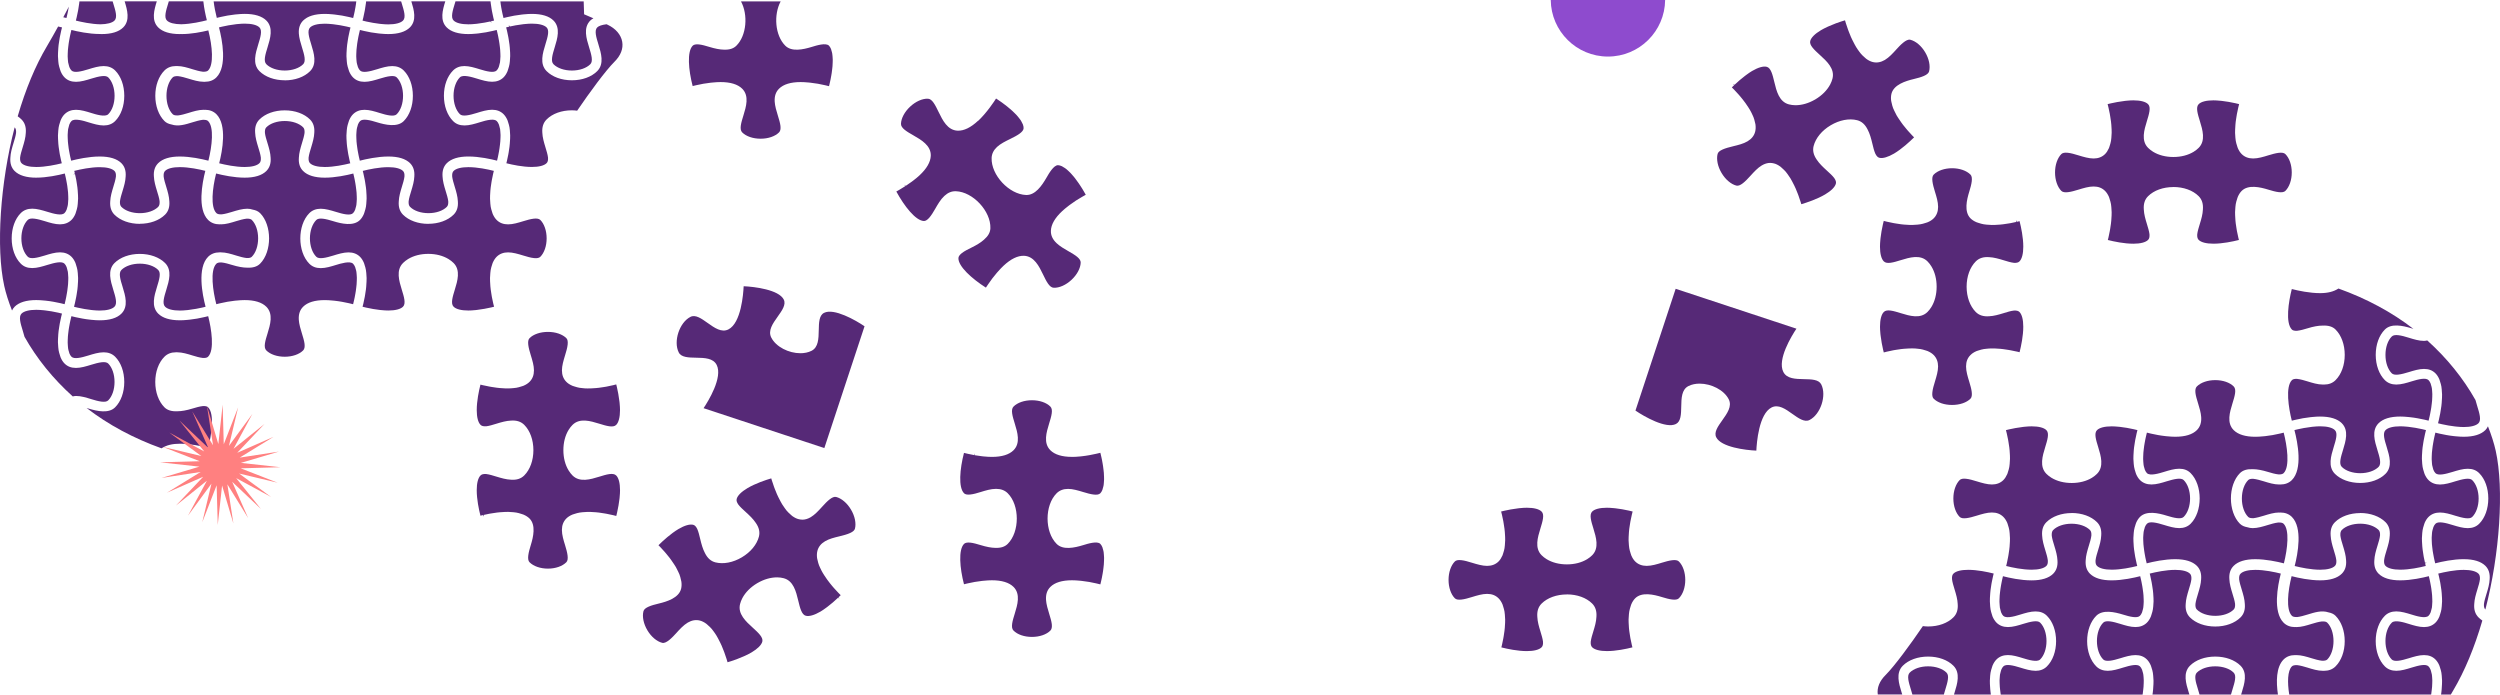
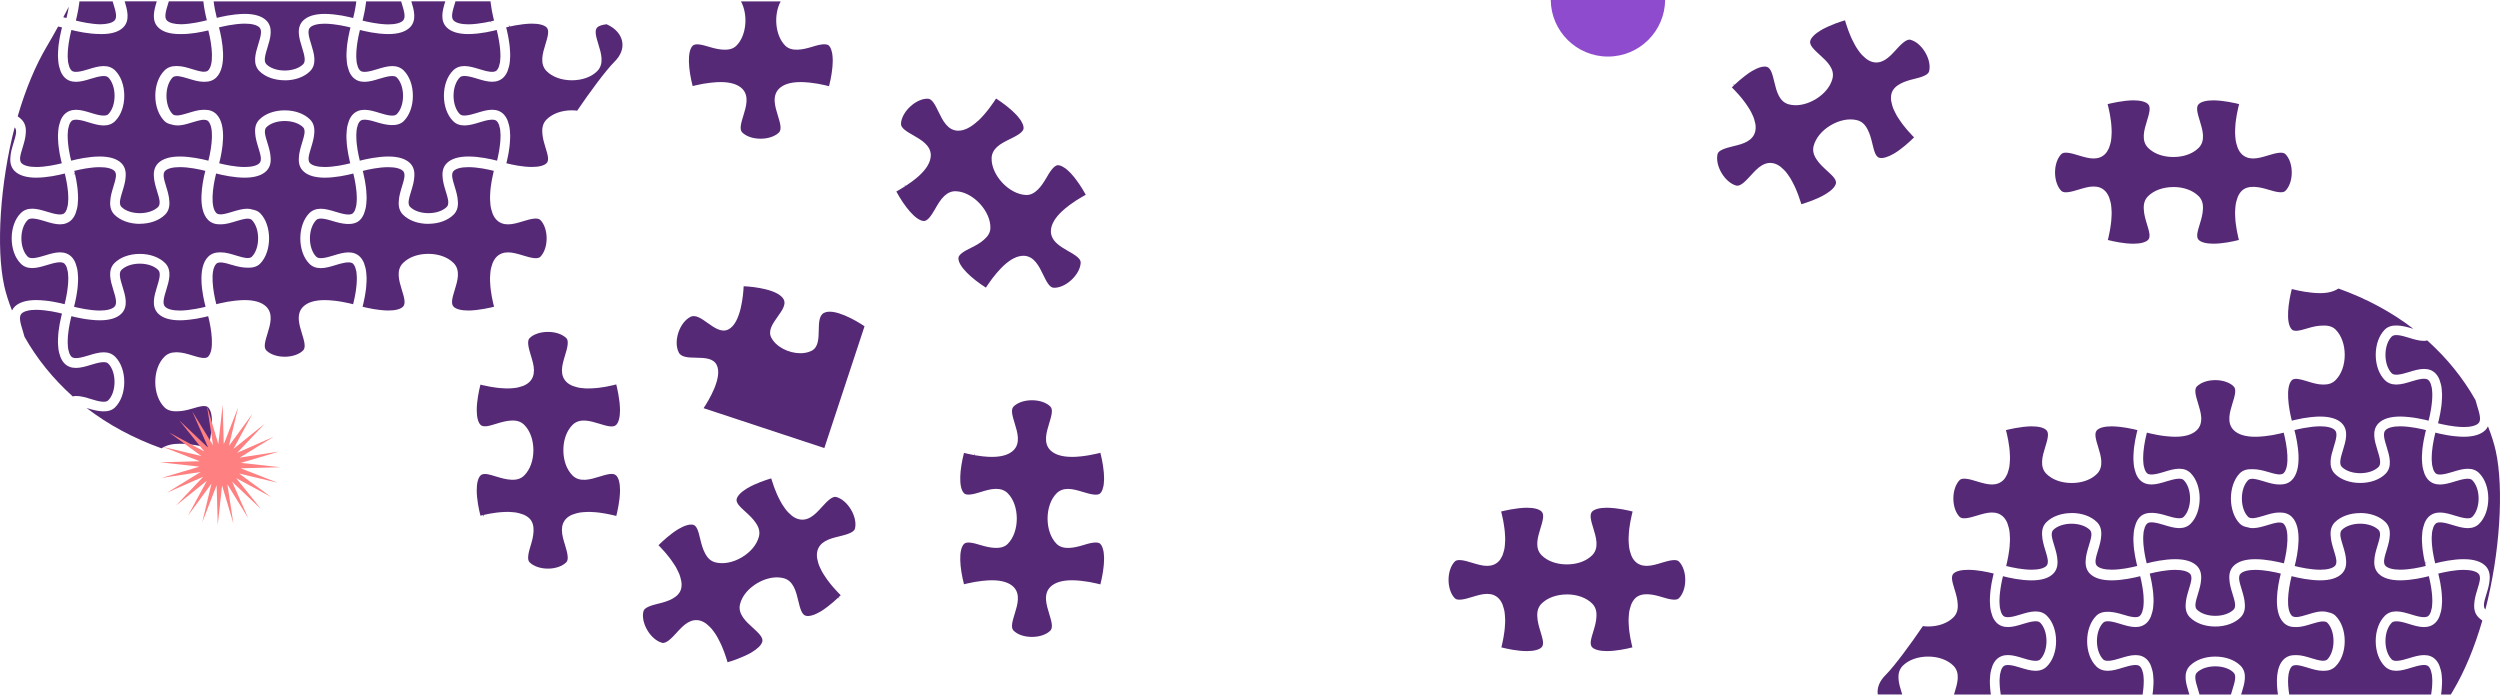
<svg xmlns="http://www.w3.org/2000/svg" viewBox="0 0 1419.65 394.4">
  <defs>
    <style>.cls-1{fill:#ff8080;}.cls-2{fill:#8e4bce;}.cls-3{fill:#562977;}.cls-4{mix-blend-mode:multiply;}.cls-5{isolation:isolate;}</style>
  </defs>
  <g class="cls-5">
    <g id="Capa_2">
      <g id="Capa_1-2">
        <path class="cls-2" d="M880.61,0c.2,17.77,14.66,32.12,32.48,32.12s32.28-14.35,32.48-32.12h-64.95Z" />
        <g class="cls-4">
          <path class="cls-3" d="M1155.93,380.92c-2.81,0-5.79-.92-8.68-1.81-4.09-1.27-8.09-2.23-9.63-.69-.46,.45-.84,1.07-1.18,1.89-.06,.15-.1,.31-.14,.48-.04,.16-.08,.31-.13,.46-.19,.63-.35,1.17-.45,1.78-.05,.3-.07,.63-.09,.95l-.03,.42c-.07,.72-.12,1.31-.13,1.95,0,.53,.01,1.07,.04,1.61,.02,.69,.05,1.35,.1,2.04,.05,.57,.11,1.16,.18,1.73,.08,.69,.16,1.36,.26,2.02,.04,.24,.07,.46,.1,.67h80.55c.03-.2,.07-.4,.1-.6,.1-.71,.19-1.43,.26-2.17,.07-.55,.13-1.09,.17-1.61,.05-.72,.08-1.42,.1-2.13,.02-.53,.04-1.05,.03-1.55,0-.58-.05-1.12-.09-1.65l-.07-.81c-.02-.29-.05-.59-.09-.86-.1-.67-.28-1.24-.46-1.82l-.1-.37c-.05-.18-.09-.37-.16-.53-.34-.83-.72-1.45-1.18-1.9-1.51-1.54-5.52-.58-9.63,.69-2.88,.89-5.86,1.81-8.68,1.81-2.64,0-4.83-.84-6.5-2.5-3.3-3.3-5.2-8.54-5.2-14.37s1.89-11.06,5.19-14.37c3.65-3.66,10.4-2.15,15.17-.69,3.9,1.22,8.09,2.26,9.63,.69,.46-.46,.84-1.08,1.18-1.89,.07-.17,.11-.36,.16-.55l.09-.36c.19-.59,.36-1.17,.46-1.82,.04-.27,.07-.57,.09-.86l.07-.83c.04-.52,.09-1.05,.09-1.61,.01-.53-.01-1.05-.03-1.55-.02-.72-.05-1.43-.1-2.15-.03-.4-.07-.79-.12-1.19l-.04-.4c-.09-.73-.18-1.48-.3-2.21-.06-.45-.13-.88-.2-1.3-.17-.96-.3-1.7-.45-2.4l-.23-1.11c-.17-.78-.32-1.42-.47-2.02l-.06-.24c-3.32,.86-10.03,2.37-16.23,2.37-5.63,0-9.76-1.27-12.29-3.77-1.88-1.89-2.68-4.38-2.43-7.61,.1-2.57,.88-5.31,1.74-8.12,.63-2.03,1.28-4.12,1.49-5.9,.1-1.5-.16-2.53-.81-3.18-2.23-2.25-6.14-3.58-10.45-3.58s-8.21,1.34-10.43,3.58c-.65,.65-.9,1.67-.81,3.24,.21,1.71,.86,3.81,1.49,5.84,.86,2.79,1.64,5.52,1.75,8.16,.24,3.2-.55,5.68-2.43,7.57-2.52,2.51-6.65,3.78-12.29,3.78-6.21,0-12.91-1.5-16.23-2.37,0,.03-.02,.06-.02,.09-.16,.66-.31,1.29-.46,1.96l-.28,1.39c-.12,.57-.22,1.14-.33,1.72l-.32,1.98c-.1,.68-.18,1.36-.26,2.05-.07,.58-.13,1.15-.18,1.72-.05,.69-.08,1.36-.1,2.04l-.02,.49c-.01,.38-.03,.76-.02,1.13,0,.64,.06,1.24,.12,1.85l.04,.51c.02,.33,.05,.66,.09,.97,.09,.58,.25,1.1,.41,1.62,.09,.29,.13,.45,.17,.61,.04,.16,.08,.33,.14,.46,.34,.83,.72,1.45,1.18,1.9,.67,.67,1.9,.91,3.64,.73,1.89-.18,4.09-.82,6-1.42,2.89-.89,5.88-1.8,8.67-1.8s4.86,.84,6.5,2.49c3.31,3.31,5.2,8.56,5.2,14.38s-1.9,11.06-5.22,14.36c-1.66,1.66-3.84,2.5-6.49,2.5Z" />
          <path class="cls-3" d="M1080.21,394.4c-.12-.39-.24-.78-.36-1.17-1.53-4.95-3.43-11.08,.68-15.2,3.3-3.3,8.53-5.19,14.37-5.19s11.07,1.89,14.36,5.19c4.1,4.11,2.21,10.25,.69,15.18-.12,.4-.24,.79-.36,1.18h20.94c-.07-.44-.13-.89-.18-1.35-.07-.6-.13-1.18-.18-1.79-.09-.94-.14-1.87-.18-2.83-.03-.63-.04-1.25-.03-1.87,.01-.95,.08-1.86,.17-2.77l.04-.41c.04-.46,.09-.92,.17-1.37,.17-1.02,.46-1.95,.72-2.74l.13-.44c.09-.32,.19-.65,.32-.95,.61-1.4,1.33-2.51,2.21-3.39,1.66-1.66,3.85-2.5,6.5-2.5,2.78,0,5.75,.91,8.62,1.79,2.82,.87,7.97,2.45,9.68,.71,2.26-2.24,3.6-6.14,3.6-10.44s-1.34-8.22-3.59-10.46c-1.52-1.54-5.52-.57-9.62,.69-2.88,.89-5.86,1.81-8.68,1.81-2.65,0-4.84-.84-6.5-2.5-.89-.91-1.61-2.01-2.22-3.4-.13-.29-.22-.62-.31-.95l-.13-.44c-.26-.8-.55-1.73-.72-2.75-.08-.45-.12-.9-.17-1.37l-.04-.38c-.09-.94-.16-1.84-.17-2.79,0-.64,0-1.25,.03-1.89,.03-.95,.09-1.87,.18-2.83,.05-.6,.11-1.18,.18-1.78,.12-.97,.26-1.87,.41-2.78l.07-.46c.06-.37,.12-.73,.19-1.08,.18-.97,.37-1.85,.57-2.71l.21-.99c.11-.47,.22-.9,.32-1.29-3.5-.88-9.29-2.11-14.5-2.11-4,0-6.97,.77-8.36,2.17-.66,.65-.91,1.68-.79,3.22,.2,1.66,.8,3.65,1.45,5.76,.89,2.9,1.67,5.63,1.77,8.27,.25,3.2-.55,5.69-2.43,7.56-3.29,3.3-8.52,5.19-14.36,5.19-1.05,0-2.08-.1-2.99-.21-7,10.32-16.16,22.77-21.18,27.78-3.46,3.45-4.98,7.26-4.43,11.04h13.91Z" />
          <path class="cls-3" d="M1304.47,350.4c1.78-.2,3.96-.83,5.85-1.41,4.05-1.24,8.07-2.56,11.97-1.24,1.68,.32,2.98,.94,3.97,1.93,3.31,3.32,5.21,8.56,5.21,14.38s-1.9,11.05-5.22,14.36c-1.66,1.66-3.85,2.5-6.49,2.5h-.77c-2.82,0-5.8-.92-8.68-1.82-1.88-.58-4.05-1.2-5.92-1.41-1.42-.02-2.4,.18-2.92,.72-2.49,2.49-2.61,9.01-1.51,16h80.58c.03-.2,.07-.4,.1-.6,.1-.72,.19-1.44,.27-2.18,.07-.54,.12-1.08,.17-1.61,.05-.71,.08-1.41,.1-2.12,.02-.53,.04-1.04,.03-1.55,0-.64-.06-1.24-.11-1.83l-.05-.6c-.03-.3-.05-.61-.09-.89-.11-.66-.28-1.24-.46-1.82-.05-.14-.09-.3-.13-.46-.04-.15-.07-.3-.13-.43-.34-.83-.73-1.46-1.18-1.91-1.51-1.55-5.52-.58-9.62,.69-2.88,.89-5.86,1.81-8.68,1.81-2.64,0-4.83-.84-6.5-2.5-3.3-3.31-5.19-8.54-5.19-14.37s1.89-11.06,5.19-14.37c1.65-1.65,3.84-2.49,6.5-2.49,2.8,0,5.78,.92,8.67,1.8,2.56,.8,7.88,2.46,9.64,.69,.46-.46,.85-1.08,1.18-1.89,.07-.17,.11-.35,.15-.53l.1-.37c.19-.6,.36-1.18,.47-1.82,.04-.28,.07-.58,.09-.89l.04-.46c.06-.75,.11-1.34,.12-1.97,.01-.51-.01-1.03-.03-1.54-.02-.73-.05-1.43-.1-2.16-.04-.52-.1-1.04-.16-1.57-.09-.75-.18-1.5-.28-2.24l-.24-1.46c-.13-.77-.28-1.52-.42-2.23l-.25-1.23c-.15-.71-.32-1.4-.49-2.05,0-.03-.01-.05-.02-.08-3.32,.86-10.02,2.37-16.22,2.37-5.64,0-9.77-1.27-12.29-3.77-1.88-1.88-2.68-4.37-2.43-7.61,.1-2.61,.88-5.34,1.74-8.13,.68-2.2,1.29-4.18,1.49-5.9,.09-1.5-.16-2.53-.81-3.18-2.23-2.24-6.14-3.58-10.45-3.58s-8.22,1.34-10.45,3.58c-.65,.65-.9,1.68-.8,3.23,.2,1.71,.86,3.81,1.49,5.84,.86,2.8,1.64,5.53,1.75,8.17,.25,3.2-.55,5.69-2.43,7.57-2.52,2.51-6.65,3.78-12.29,3.78-5.98,0-12.41-1.38-16.23-2.37-2.12,8.44-3.28,19.04,.16,22.49,.54,.55,1.47,.77,3.02,.72Z" />
          <path class="cls-3" d="M1361.8,375.23c1.81-.18,3.96-.79,6.02-1.42,2.93-.9,5.89-1.81,8.67-1.81s4.85,.84,6.5,2.49c.88,.88,1.61,2,2.21,3.4,.14,.3,.24,.65,.34,1.01l.11,.39c.27,.81,.55,1.72,.72,2.73,.07,.46,.12,.94,.17,1.43l.03,.34c.09,.91,.16,1.82,.18,2.78,0,.63-.02,1.24-.04,1.88-.03,.96-.09,1.89-.17,2.84l-.03,.36c-.04,.46-.08,.91-.14,1.38-.06,.47-.13,.93-.19,1.38h5.54c.44-.76,.89-1.53,1.34-2.29,6.53-11,12.09-24.36,16.56-39.73-.81-.56-1.54-1.16-2.17-1.79-1.88-1.87-2.68-4.36-2.43-7.6,.1-2.61,.88-5.34,1.74-8.13,.7-2.27,1.29-4.22,1.49-5.9,.09-1.51-.16-2.54-.81-3.19-1.39-1.4-4.36-2.17-8.37-2.17-5.17,0-10.98,1.23-14.49,2.11,.11,.43,.22,.89,.34,1.39,.04,.15,.08,.35,.12,.53,.22,.95,.44,1.99,.66,3.13,.07,.35,.12,.71,.18,1.08l.04,.28c.16,.95,.31,1.91,.44,2.93,.06,.48,.1,.95,.15,1.44l.03,.3c.09,.95,.14,1.89,.17,2.86,.02,.62,.04,1.23,.04,1.85-.02,.97-.09,1.88-.18,2.79l-.03,.28c-.05,.5-.1,.99-.17,1.47-.15,.94-.4,1.78-.72,2.76l-.12,.39c-.09,.34-.19,.68-.33,1-.6,1.39-1.32,2.51-2.21,3.39-1.68,1.66-3.86,2.5-6.5,2.5-2.81,0-5.79-.92-8.68-1.81-2.56-.8-7.87-2.46-9.62-.69-2.25,2.24-3.59,6.14-3.59,10.45s1.34,8.21,3.58,10.45c.67,.67,1.9,.92,3.62,.73Z" />
          <path class="cls-3" d="M1197.96,375.23c1.8-.18,3.96-.79,6.02-1.42,2.94-.9,5.9-1.81,8.67-1.81s4.85,.84,6.5,2.49c.88,.88,1.6,1.99,2.21,3.4,.14,.31,.24,.67,.34,1.03l.11,.38c.27,.8,.55,1.71,.71,2.72,.08,.42,.12,.88,.16,1.34l.04,.43c.1,.91,.17,1.82,.18,2.78,0,.63-.01,1.24-.04,1.87-.04,.96-.09,1.9-.18,2.84l-.05,.54c-.04,.4-.07,.79-.12,1.2-.06,.47-.13,.93-.19,1.38h20.94c-.12-.39-.24-.79-.36-1.18-1.53-4.95-3.42-11.08,.68-15.18,3.3-3.3,8.54-5.19,14.37-5.19s11.06,1.89,14.37,5.19c4.1,4.1,2.21,10.24,.69,15.17-.12,.4-.25,.8-.37,1.2h20.91c-1.05-7.17-1.09-15.61,3.21-19.91,1.66-1.66,3.85-2.49,6.5-2.49h.77c2.8,0,5.76,.91,8.63,1.79,1.78,.55,4.01,1.2,5.92,1.41,1.45,.05,2.44-.17,2.99-.71,2.21-2.22,3.54-6.12,3.54-10.45s-1.32-8.23-3.54-10.45c-.54-.56-1.49-.77-3.02-.71-1.79,.19-3.95,.81-5.83,1.39-2.88,.89-5.86,1.82-8.68,1.82l-.43-.06c-.07,.04-.21,.06-.34,.06-2.65,0-4.84-.84-6.51-2.5-6.17-6.2-3.38-20.88-1.59-27.88-3.51-.88-9.31-2.11-14.49-2.11-4.01,0-6.98,.77-8.36,2.17-.66,.65-.91,1.65-.8,3.24,.2,1.67,.82,3.68,1.47,5.8,.87,2.84,1.66,5.56,1.76,8.21,.25,3.2-.55,5.69-2.43,7.56-3.3,3.3-8.54,5.19-14.36,5.19s-11.07-1.89-14.37-5.19c-1.88-1.88-2.67-4.37-2.42-7.6,.1-2.57,.88-5.31,1.74-8.13,.66-2.14,1.28-4.16,1.49-5.9,.1-1.51-.15-2.54-.8-3.18-1.39-1.4-4.36-2.17-8.37-2.17-5.18,0-10.98,1.23-14.49,2.11,.11,.43,.22,.89,.34,1.39,.02,.07,.05,.22,.08,.36,.25,1.13,.47,2.17,.69,3.31,.07,.38,.13,.78,.2,1.18,.19,1.12,.34,2.09,.47,3.1,.05,.42,.09,.83,.13,1.24l.05,.49c.08,.96,.14,1.9,.18,2.85,.02,.62,.04,1.23,.04,1.85-.01,.97-.08,1.88-.18,2.8l-.04,.4c-.04,.47-.08,.92-.17,1.36-.15,.94-.4,1.78-.72,2.75l-.11,.38c-.09,.34-.19,.69-.34,1.01-.61,1.4-1.33,2.51-2.21,3.39-1.68,1.66-3.86,2.5-6.5,2.5-2.81,0-5.79-.92-8.68-1.81-3.9-1.22-8.09-2.26-9.62-.69-2.25,2.24-3.59,6.15-3.59,10.45s1.34,8.21,3.58,10.45c.67,.67,1.88,.92,3.62,.73Z" />
          <path class="cls-3" d="M1235.22,317.54c5.64,0,9.77,1.27,12.29,3.77,1.88,1.88,2.67,4.37,2.42,7.61-.11,2.64-.92,5.46-1.73,8.12-.67,2.18-1.28,4.19-1.49,5.91-.1,1.51,.15,2.54,.8,3.18,2.23,2.24,6.13,3.58,10.45,3.58s8.22-1.33,10.44-3.57c.65-.65,.91-1.68,.8-3.25-.2-1.69-.83-3.71-1.49-5.85-.86-2.8-1.64-5.53-1.74-8.15-.25-3.2,.55-5.68,2.43-7.57,2.52-2.51,6.65-3.78,12.29-3.78,5.98,0,12.41,1.38,16.24,2.36,2.12-8.45,3.28-19.05-.16-22.48-.54-.54-1.52-.77-3-.72-1.92,.21-4.27,.9-5.87,1.4-2.93,.9-5.89,1.8-8.67,1.8-1.06,0-2.11-.18-3.2-.54-1.05-.19-2.76-.64-4.07-1.94-6.82-6.85-6.82-21.89,0-28.74,1.67-1.67,4.08-2.41,7.37-2.25,2.35,0,5.25,.54,8.58,1.56,1.78,.55,4.07,1.21,5.99,1.41,1.38,.04,2.35-.19,2.88-.72,3.76-3.75,1.9-15.79,.04-23-.51,.13-1.09,.27-1.7,.42-.27,.07-.54,.13-.87,.19-1.03,.24-2.19,.48-3.48,.72l-.28,.06c-1.33,.23-2.73,.43-4.16,.59l-1.1,.1c-1.67,.17-3.16,.26-4.52,.26-5.63,0-9.77-1.27-12.29-3.77-4.1-4.1-2.21-10.24-.7-15.17,1.27-4.08,2.45-7.9,.7-9.64-2.24-2.25-6.14-3.59-10.45-3.59s-8.21,1.34-10.45,3.58c-.75,.76-1.01,1.92-.82,3.68,.1,.82,.29,1.76,.57,2.79,.25,.95,.55,1.92,.85,2.9l.08,.26c.39,1.25,.78,2.54,1.1,3.82,.37,1.48,.59,2.78,.67,3.96,.2,3.13-.6,5.55-2.45,7.4-2.52,2.51-6.65,3.77-12.29,3.77-1.36,0-2.85-.09-4.55-.26l-1.04-.1c-1.45-.17-2.88-.36-4.21-.61-1.5-.27-2.69-.51-3.8-.77l-.24-.05c-.2-.04-.38-.08-.58-.14-.59-.14-1.16-.28-1.67-.41l-.16,.61c-.16,.64-.31,1.3-.47,2.01l-.28,1.29c-.13,.68-.27,1.41-.4,2.16-.09,.5-.17,1-.25,1.52-.1,.71-.19,1.44-.27,2.17-.07,.55-.13,1.08-.17,1.62-.05,.71-.08,1.41-.1,2.12-.02,.53-.04,1.05-.03,1.55,0,.6,.05,1.16,.1,1.71l.07,.79c.02,.28,.04,.56,.08,.82,.1,.67,.28,1.24,.46,1.82,.05,.14,.09,.3,.13,.47,.04,.15,.07,.31,.13,.44,.33,.81,.73,1.44,1.18,1.9,1.73,1.75,7.08,.1,9.65-.69,2.93-.9,5.89-1.81,8.67-1.81s4.85,.84,6.5,2.49c6.84,6.85,6.84,21.89,0,28.74-1.65,1.65-3.84,2.49-6.5,2.49s-5.7-.9-8.55-1.77c-4.03-1.26-8.23-2.29-9.75-.73-.46,.46-.86,1.09-1.18,1.89-.06,.15-.1,.33-.15,.51l-.1,.4c-.18,.59-.36,1.17-.47,1.83-.04,.26-.06,.54-.08,.82l-.07,.8c-.05,.55-.1,1.11-.1,1.69-.01,.52,.01,1.04,.03,1.55,.02,.72,.05,1.42,.1,2.14,.04,.53,.1,1.05,.17,1.58,.08,.76,.17,1.49,.28,2.2,.08,.52,.15,1.02,.24,1.51,.13,.76,.26,1.49,.4,2.2l.27,1.25c.16,.72,.31,1.39,.47,2.03l.03,.1c3.77-.98,10.19-2.36,16.23-2.36Z" />
          <path class="cls-3" d="M1340.26,291.31c5.8,0,11.04,1.89,14.37,5.19,1.88,1.88,2.67,4.37,2.42,7.61-.1,2.65-.91,5.46-1.73,8.12-.63,2.03-1.28,4.13-1.49,5.9-.11,1.51,.15,2.54,.8,3.2,1.39,1.4,4.36,2.17,8.37,2.17,5.19,0,10.98-1.22,14.49-2.11-.11-.43-.23-.9-.35-1.41l.89-.62-.97,.23c-.23-1-.47-2.09-.69-3.26-.07-.38-.13-.76-.19-1.14-.19-1.16-.34-2.12-.47-3.13-.05-.4-.08-.79-.12-1.18l-.06-.56c-.08-.96-.14-1.89-.18-2.85-.02-.64-.04-1.25-.04-1.86,.01-.97,.08-1.89,.18-2.81l.03-.33c.05-.47,.09-.94,.17-1.4,.17-1.01,.44-1.92,.72-2.75l.12-.41c.09-.34,.19-.68,.33-.99,.6-1.39,1.33-2.51,2.21-3.38,1.68-1.66,3.87-2.5,6.51-2.5,2.83,0,5.8,.92,8.68,1.82,4.09,1.26,8.1,2.22,9.62,.69,2.28-2.27,3.63-6.18,3.63-10.46,0-4.28-1.36-8.18-3.63-10.44-1.52-1.55-5.52-.58-9.62,.68-2.74,.85-5.84,1.81-8.68,1.81-2.65,0-4.84-.84-6.51-2.5-.88-.88-1.6-1.99-2.22-3.41-.13-.29-.23-.63-.32-.97l-.12-.42c-.32-.96-.56-1.8-.72-2.75-.07-.45-.12-.92-.17-1.39l-.04-.35c-.09-.93-.17-1.85-.18-2.81,0-.62,.01-1.23,.04-1.87,.04-.96,.09-1.89,.18-2.84l.17-1.73c.13-1.03,.28-1.99,.45-2.95,.09-.57,.15-.96,.23-1.34,.22-1.18,.45-2.26,.68-3.26l.09-.4c.16-.69,.32-1.34,.47-1.92-.52-.13-1.11-.27-1.74-.42l-.38-.09c-2.63-.59-5.17-1.03-7.5-1.29-.22-.03-.41-.05-.6-.07l-.34-.04c-1.66-.16-2.91-.23-4.05-.23-4.01,0-6.98,.77-8.36,2.17-1.76,1.74-.58,5.56,.67,9.61,1.53,4.98,3.41,11.1-.68,15.2-3.31,3.3-8.55,5.19-14.37,5.19s-11.06-1.89-14.37-5.19c-4.08-4.1-2.21-10.21-.7-15.12,1.27-4.13,2.45-7.95,.7-9.68-1.39-1.41-4.36-2.18-8.37-2.18-1.14,0-2.4,.07-4.07,.24l-.3,.03c-.19,.02-.39,.04-.58,.07-3.05,.35-5.83,.91-7.63,1.32-.12,.03-.23,.06-.36,.08-.57,.14-1.15,.28-1.67,.41,1.87,7.13,4.8,22.12-1.46,28.39-1.67,1.66-3.86,2.5-6.51,2.5h-.76c-2.83,0-5.8-.92-8.68-1.81-2.01-.62-4.12-1.22-5.93-1.41-1.4-.06-2.39,.17-2.92,.72-2.25,2.24-3.59,6.14-3.59,10.46s1.34,8.21,3.58,10.45c.54,.54,1.51,.78,3.02,.72,1.82-.21,4.08-.86,5.84-1.4,2.88-.89,5.86-1.82,8.68-1.82l.45,.07s.18-.07,.32-.07c2.65,0,4.84,.84,6.51,2.5,6.17,6.17,3.38,20.87,1.59,27.88,3.5,.88,9.29,2.11,14.49,2.11,4.01,0,6.98-.77,8.36-2.16,.66-.65,.92-1.68,.8-3.24-.2-1.7-.86-3.82-1.49-5.86-.82-2.66-1.62-5.49-1.73-8.15-.25-3.2,.54-5.69,2.42-7.57,3.32-3.3,8.56-5.19,14.37-5.19Z" />
          <path class="cls-3" d="M1176.43,291.31c5.81,0,11.04,1.89,14.35,5.19,1.88,1.88,2.67,4.36,2.42,7.61-.1,2.65-.91,5.47-1.73,8.12-.66,2.14-1.28,4.16-1.49,5.9-.11,1.51,.15,2.54,.81,3.2,1.39,1.4,4.36,2.17,8.37,2.17,5.19,0,10.98-1.22,14.49-2.11-.11-.43-.23-.9-.35-1.41l-.05-.27c-.26-1.13-.49-2.21-.72-3.39-.08-.42-.14-.84-.21-1.26-.18-1.05-.33-2-.46-3.02-.04-.37-.08-.73-.12-1.1l-.06-.62c-.08-.96-.14-1.9-.17-2.86-.02-.63-.04-1.25-.04-1.86,.02-.97,.09-1.88,.18-2.81l.03-.34c.05-.47,.09-.94,.17-1.4,.18-1.06,.46-1.99,.72-2.76l.1-.36c.1-.36,.2-.71,.35-1.03,.6-1.39,1.33-2.5,2.2-3.38,3.71-3.7,10.45-2.17,15.2-.69,4.09,1.26,8.09,2.22,9.62,.68,2.27-2.27,3.62-6.17,3.62-10.45,0-4.28-1.35-8.18-3.62-10.44-1.52-1.54-5.52-.58-9.62,.68-2.74,.85-5.85,1.81-8.68,1.81-2.65,0-4.85-.84-6.51-2.5-.88-.88-1.6-1.99-2.21-3.4-.14-.31-.24-.66-.34-1.01l-.11-.39c-.25-.75-.54-1.67-.71-2.73-.08-.45-.12-.92-.17-1.39l-.04-.35c-.09-.93-.16-1.84-.18-2.8,0-.62,.02-1.23,.04-1.87,.03-.96,.09-1.89,.17-2.84l.06-.65c.03-.37,.07-.73,.11-1.09,.13-1.01,.28-1.98,.45-2.94,.08-.5,.14-.92,.22-1.33,.22-1.19,.46-2.27,.69-3.27l.08-.4c.17-.69,.33-1.33,.48-1.91-.52-.13-1.11-.27-1.74-.42-.13-.03-.26-.05-.38-.09-2.62-.59-5.16-1.03-7.5-1.29-.23-.03-.43-.05-.62-.07l-.33-.03c-1.65-.16-2.9-.24-4.04-.24-4.01,0-6.98,.77-8.36,2.17-1.76,1.74-.57,5.56,.68,9.61,1.53,4.99,3.4,11.1-.68,15.2-.81,.81-1.77,1.56-2.85,2.23-3.18,1.94-7.16,2.96-11.51,2.96s-8.33-1.02-11.51-2.96c-1.08-.67-2.04-1.42-2.85-2.23-4.08-4.1-2.21-10.21-.7-15.12,1.27-4.13,2.45-7.95,.7-9.68-1.39-1.41-4.36-2.18-8.37-2.18-1.14,0-2.4,.07-4.07,.24l-.3,.03c-.2,.02-.39,.04-.58,.07-3.02,.35-5.8,.91-7.61,1.32l-.33,.07c-.62,.15-1.2,.29-1.73,.42,.15,.57,.3,1.14,.45,1.76l.24,1.12c.19,.84,.37,1.68,.55,2.62l.25,1.54c.16,.91,.29,1.82,.42,2.77,.08,.6,.13,1.19,.19,1.81,.09,.94,.14,1.85,.17,2.8,.03,.63,.04,1.26,.03,1.88-.01,.95-.08,1.86-.17,2.78l-.03,.31c-.05,.49-.09,.97-.17,1.44h0c-.16,.99-.43,1.87-.72,2.76-.06,.17-.1,.33-.15,.49-.08,.3-.17,.6-.29,.87-.65,1.45-1.37,2.56-2.23,3.42-1.67,1.66-3.86,2.5-6.51,2.5s-5.7-.9-8.54-1.77c-2.09-.64-4.3-1.3-6.14-1.48-1.76-.19-2.95,.06-3.62,.74-1.09,1.09-1.97,2.58-2.62,4.44-.63,1.82-.96,3.91-.96,6.02s.33,4.19,.96,6.01c.64,1.85,1.52,3.35,2.62,4.44,1.54,1.55,5.53,.59,9.61-.68,3.03-.92,5.95-1.82,8.69-1.82s4.84,.84,6.51,2.5c.86,.86,1.59,1.97,2.22,3.39,.12,.3,.21,.6,.3,.91l.14,.47c.29,.9,.56,1.77,.72,2.76,.08,.48,.13,.96,.17,1.45l.03,.31c.09,.92,.16,1.83,.17,2.78,0,.63,0,1.26-.03,1.89-.03,.94-.09,1.86-.17,2.8-.06,.62-.11,1.2-.19,1.8-.13,.96-.26,1.87-.41,2.77l-.1,.62c-.05,.32-.1,.63-.17,.94-.17,.94-.35,1.76-.53,2.59l-.24,1.12c-.12,.47-.22,.89-.32,1.28,3.49,.88,9.28,2.11,14.49,2.11,4.01,0,6.98-.77,8.36-2.16,.66-.65,.92-1.68,.8-3.24-.2-1.65-.8-3.63-1.44-5.72-.86-2.78-1.67-5.59-1.78-8.29-.25-3.21,.54-5.7,2.42-7.57,3.32-3.3,8.55-5.19,14.36-5.19Z" />
          <path class="cls-3" d="M1234.17,106.19c5.81,0,11.04,1.89,14.35,5.19,1.88,1.88,2.67,4.36,2.42,7.61-.1,2.65-.91,5.47-1.73,8.12-.66,2.14-1.28,4.16-1.49,5.9-.11,1.51,.15,2.54,.81,3.2,1.39,1.4,4.36,2.17,8.37,2.17,5.19,0,10.98-1.22,14.49-2.11-.11-.43-.23-.9-.35-1.41l-.05-.27c-.26-1.13-.49-2.21-.72-3.39-.08-.42-.14-.84-.21-1.26-.18-1.05-.33-2-.46-3.02-.04-.37-.08-.73-.12-1.1l-.06-.62c-.08-.96-.14-1.9-.17-2.86-.02-.63-.04-1.25-.04-1.86,.02-.97,.09-1.88,.18-2.81l.03-.34c.05-.47,.09-.94,.17-1.4,.18-1.06,.46-1.99,.72-2.76l.1-.36c.1-.36,.2-.71,.35-1.03,.6-1.39,1.33-2.5,2.2-3.38,3.71-3.7,10.45-2.17,15.2-.69,4.09,1.26,8.09,2.22,9.62,.68,2.27-2.27,3.62-6.17,3.62-10.45,0-4.28-1.35-8.18-3.62-10.44-1.52-1.54-5.52-.58-9.62,.68-2.74,.85-5.85,1.81-8.68,1.81-2.65,0-4.85-.84-6.51-2.5-.88-.88-1.6-1.99-2.21-3.4-.14-.31-.24-.66-.34-1.01l-.11-.39c-.25-.75-.54-1.67-.71-2.73-.08-.45-.12-.92-.17-1.39l-.04-.35c-.09-.93-.16-1.84-.18-2.8,0-.62,.02-1.23,.04-1.87,.03-.96,.09-1.89,.17-2.84l.06-.65c.03-.37,.07-.73,.11-1.09,.13-1.01,.28-1.98,.45-2.94,.08-.5,.14-.92,.22-1.33,.22-1.19,.46-2.27,.69-3.27l.08-.4c.17-.69,.33-1.33,.48-1.91-.52-.13-1.11-.27-1.74-.42-.13-.03-.26-.05-.38-.09-2.62-.59-5.16-1.03-7.5-1.29-.23-.03-.43-.05-.62-.07l-.33-.03c-1.65-.16-2.9-.24-4.04-.24-4.01,0-6.98,.77-8.36,2.17-1.76,1.74-.57,5.56,.68,9.61,1.53,4.99,3.4,11.1-.68,15.2-.81,.81-1.77,1.56-2.85,2.23-3.18,1.94-7.16,2.96-11.51,2.96s-8.33-1.02-11.51-2.96c-1.08-.67-2.04-1.42-2.85-2.23-4.08-4.1-2.21-10.21-.7-15.12,1.27-4.13,2.45-7.95,.7-9.68-1.39-1.41-4.36-2.18-8.37-2.18-1.14,0-2.4,.07-4.07,.24l-.3,.03c-.2,.02-.39,.04-.58,.07-3.02,.35-5.8,.91-7.61,1.32l-.33,.07c-.62,.15-1.2,.29-1.73,.42,.15,.57,.3,1.14,.45,1.76l.24,1.12c.19,.84,.37,1.68,.55,2.62l.25,1.54c.16,.91,.29,1.82,.42,2.77,.08,.6,.13,1.19,.19,1.81,.09,.94,.14,1.85,.17,2.8,.03,.63,.04,1.26,.03,1.88-.01,.95-.08,1.86-.17,2.78l-.03,.31c-.05,.49-.09,.97-.17,1.44h0c-.16,.99-.43,1.87-.72,2.76-.06,.17-.1,.33-.15,.49-.08,.3-.17,.6-.29,.87-.65,1.45-1.37,2.56-2.23,3.42-1.67,1.66-3.86,2.5-6.51,2.5s-5.7-.9-8.54-1.77c-2.09-.64-4.3-1.3-6.14-1.48-1.76-.19-2.95,.06-3.62,.74-1.09,1.09-1.97,2.58-2.62,4.44-.63,1.82-.96,3.91-.96,6.02s.33,4.19,.96,6.01c.64,1.85,1.52,3.35,2.62,4.44,1.54,1.55,5.53,.59,9.61-.68,3.03-.92,5.95-1.82,8.69-1.82s4.84,.84,6.51,2.5c.86,.86,1.59,1.97,2.22,3.39,.12,.3,.21,.6,.3,.91l.14,.47c.29,.9,.56,1.77,.72,2.76,.08,.48,.13,.96,.17,1.45l.03,.31c.09,.92,.16,1.83,.17,2.78,0,.63,0,1.26-.03,1.89-.03,.94-.09,1.86-.17,2.8-.06,.62-.11,1.2-.19,1.8-.13,.96-.26,1.87-.41,2.77l-.1,.62c-.05,.32-.1,.63-.17,.94-.17,.94-.35,1.76-.53,2.59l-.24,1.12c-.12,.47-.22,.89-.32,1.28,3.49,.88,9.28,2.11,14.49,2.11,4.01,0,6.98-.77,8.36-2.16,.66-.65,.92-1.68,.8-3.24-.2-1.65-.8-3.63-1.44-5.72-.86-2.78-1.67-5.59-1.78-8.29-.25-3.21,.54-5.7,2.42-7.57,3.32-3.3,8.55-5.19,14.36-5.19Z" />
          <path class="cls-3" d="M889.77,337.53c5.81,0,11.04,1.89,14.35,5.19,1.88,1.88,2.67,4.36,2.42,7.61-.1,2.65-.91,5.47-1.73,8.12-.66,2.14-1.28,4.16-1.49,5.9-.11,1.51,.15,2.54,.81,3.2,1.39,1.4,4.36,2.17,8.37,2.17,5.19,0,10.98-1.22,14.49-2.11-.11-.43-.23-.9-.35-1.41l-.05-.27c-.26-1.13-.49-2.21-.72-3.39-.08-.42-.14-.84-.21-1.26-.18-1.05-.33-2-.46-3.02-.04-.37-.08-.73-.12-1.1l-.06-.62c-.08-.96-.14-1.9-.17-2.86-.02-.63-.04-1.25-.04-1.86,.02-.97,.09-1.88,.18-2.81l.03-.34c.05-.47,.09-.94,.17-1.4,.18-1.06,.46-1.99,.72-2.76l.1-.36c.1-.36,.2-.71,.35-1.03,.6-1.39,1.33-2.5,2.2-3.38,3.71-3.7,10.45-2.17,15.2-.69,4.09,1.26,8.09,2.22,9.62,.68,2.27-2.27,3.62-6.17,3.62-10.45,0-4.28-1.35-8.18-3.62-10.44-1.52-1.54-5.52-.58-9.62,.68-2.74,.85-5.85,1.81-8.68,1.81-2.65,0-4.85-.84-6.51-2.5-.88-.88-1.6-1.99-2.21-3.4-.14-.31-.24-.66-.34-1.01l-.11-.39c-.25-.75-.54-1.67-.71-2.73-.08-.45-.12-.92-.17-1.39l-.04-.35c-.09-.93-.16-1.84-.18-2.8,0-.62,.02-1.23,.04-1.87,.03-.96,.09-1.89,.17-2.84l.06-.65c.03-.37,.07-.73,.11-1.09,.13-1.01,.28-1.98,.45-2.94,.08-.5,.14-.92,.22-1.33,.22-1.19,.46-2.27,.69-3.27l.08-.4c.17-.69,.33-1.33,.48-1.91-.52-.13-1.11-.27-1.74-.42-.13-.03-.26-.05-.38-.09-2.62-.59-5.16-1.03-7.5-1.29-.23-.03-.43-.05-.62-.07l-.33-.03c-1.65-.16-2.9-.24-4.04-.24-4.01,0-6.98,.77-8.36,2.17-1.76,1.74-.57,5.56,.68,9.61,1.53,4.99,3.4,11.1-.68,15.2-.81,.81-1.77,1.56-2.85,2.23-3.18,1.94-7.16,2.96-11.51,2.96s-8.33-1.02-11.51-2.96c-1.08-.67-2.04-1.42-2.85-2.23-4.08-4.1-2.21-10.21-.7-15.12,1.27-4.13,2.45-7.95,.7-9.68-1.39-1.41-4.36-2.18-8.37-2.18-1.14,0-2.4,.07-4.07,.24l-.3,.03c-.2,.02-.39,.04-.58,.07-3.02,.35-5.8,.91-7.61,1.32l-.33,.07c-.62,.15-1.2,.29-1.73,.42,.15,.57,.3,1.14,.45,1.76l.24,1.12c.19,.84,.37,1.68,.55,2.62l.25,1.54c.16,.91,.29,1.82,.42,2.77,.08,.6,.13,1.19,.19,1.81,.09,.94,.14,1.85,.17,2.8,.03,.63,.04,1.26,.03,1.88-.01,.95-.08,1.86-.17,2.78l-.03,.31c-.05,.49-.09,.97-.17,1.44h0c-.16,.99-.43,1.87-.72,2.76-.06,.17-.1,.33-.15,.49-.08,.3-.17,.6-.29,.87-.65,1.45-1.37,2.56-2.23,3.42-1.67,1.66-3.86,2.5-6.51,2.5s-5.7-.9-8.54-1.77c-2.09-.64-4.3-1.3-6.14-1.48-1.76-.19-2.95,.06-3.62,.74-1.09,1.09-1.97,2.58-2.62,4.44-.63,1.82-.96,3.91-.96,6.02s.33,4.19,.96,6.01c.64,1.85,1.52,3.35,2.62,4.44,1.54,1.55,5.53,.59,9.61-.68,3.03-.92,5.95-1.82,8.69-1.82s4.84,.84,6.51,2.5c.86,.86,1.59,1.97,2.22,3.39,.12,.3,.21,.6,.3,.91l.14,.47c.29,.9,.56,1.77,.72,2.76,.08,.48,.13,.96,.17,1.45l.03,.31c.09,.92,.16,1.83,.17,2.78,0,.63,0,1.26-.03,1.89-.03,.94-.09,1.86-.17,2.8-.06,.62-.11,1.2-.19,1.8-.13,.96-.26,1.87-.41,2.77l-.1,.62c-.05,.32-.1,.63-.17,.94-.17,.94-.35,1.76-.53,2.59l-.24,1.12c-.12,.47-.22,.89-.32,1.28,3.49,.88,9.28,2.11,14.49,2.11,4.01,0,6.98-.77,8.36-2.16,.66-.65,.92-1.68,.8-3.24-.2-1.65-.8-3.63-1.44-5.72-.86-2.78-1.67-5.59-1.78-8.29-.25-3.21,.54-5.7,2.42-7.57,3.32-3.3,8.55-5.19,14.36-5.19Z" />
          <path class="cls-3" d="M1317.52,236.55c5.63,0,9.77,1.27,12.29,3.78,4.1,4.1,2.21,10.23,.7,15.15-1.26,4.09-2.45,7.91-.7,9.65,2.23,2.24,6.14,3.58,10.45,3.58s8.21-1.34,10.45-3.58c1.75-1.74,.57-5.57-.69-9.63-1.52-4.94-3.42-11.08,.69-15.18,2.51-2.51,6.65-3.78,12.29-3.78,1.34,0,2.79,.08,4.55,.26l1.05,.11c1.45,.16,2.88,.36,4.21,.61,1.49,.26,2.68,.51,3.8,.76l.8,.19c.6,.14,1.17,.28,1.69,.41l.1-.42c.19-.74,.31-1.31,.45-1.91l.07-.3c.09-.41,.18-.83,.26-1.25,.15-.73,.29-1.45,.41-2.2,.09-.51,.17-1.01,.25-1.53,.1-.7,.19-1.44,.27-2.18,.07-.54,.12-1.07,.17-1.61,.05-.71,.08-1.41,.1-2.12,.02-.53,.04-1.05,.03-1.54,0-.65-.06-1.26-.11-1.86l-.05-.58c-.03-.31-.05-.61-.09-.89-.1-.66-.28-1.24-.46-1.81-.05-.15-.09-.31-.13-.48-.04-.15-.07-.31-.13-.45-.33-.8-.72-1.43-1.17-1.88-1.51-1.54-5.52-.58-9.62,.69-2.73,.85-5.84,1.81-8.68,1.81-2.64,0-4.83-.84-6.5-2.5-3.3-3.3-5.19-8.54-5.19-14.37s1.89-11.06,5.19-14.37c3.61-3.62,10-2.27,15.17-.69,.36,.11,.7,.21,1.04,.31-12.28-9.48-26.57-17.18-42.56-22.91-2.69,1.76-6.09,2.62-10.39,2.62-5.93,0-12.31-1.36-16.11-2.33-1.85,7.21-3.71,19.25,.04,22.99,.53,.55,1.51,.79,3,.71,1.8-.19,3.98-.81,5.87-1.39,3.38-1.04,6.2-1.55,8.59-1.55h.08c3.2-.15,5.61,.58,7.27,2.24,3.31,3.32,5.21,8.56,5.21,14.38s-1.9,11.05-5.22,14.36c-1.66,1.66-3.84,2.5-6.49,2.5h-.77c-2.84,0-5.94-.96-8.68-1.81-1.76-.55-4.02-1.21-5.91-1.41-1.43-.07-2.4,.17-2.93,.72-3.76,3.75-1.9,15.79-.05,23.01,.54-.14,1.1-.27,1.69-.41,.29-.07,.55-.13,.87-.19,1.04-.24,2.2-.48,3.48-.72l.29-.06c1.33-.23,2.73-.43,4.16-.59l1.08-.11c1.75-.18,3.19-.26,4.54-.26Z" />
          <path class="cls-3" d="M1384.44,240.35c.39,.1,.81,.2,1.26,.31l.48,.12c.11,.02,.26,.05,.41,.1,2.56,.57,5.1,1.01,7.48,1.28l.94,.1c1.12,.11,2.6,.24,4.05,.24,4.01,0,6.98-.77,8.37-2.16,1.74-1.75,.57-5.58-.68-9.64-.35-1.15-.71-2.33-1.02-3.52-7.03-12.47-16.25-23.86-27.4-33.87-.54,.13-1.14,.27-1.84,.27-2.83,0-5.8-.92-8.68-1.81h0c-4.09-1.28-8.1-2.24-9.61-.69-2.25,2.24-3.59,6.14-3.59,10.46s1.34,8.21,3.58,10.45c.67,.67,1.88,.92,3.62,.74,1.88-.2,4.09-.83,6.01-1.42,2.94-.9,5.9-1.81,8.67-1.81s4.85,.84,6.5,2.49c.88,.88,1.61,2,2.21,3.41,.14,.3,.24,.65,.34,1.01l.11,.39c.27,.81,.55,1.71,.72,2.73,.08,.48,.12,.96,.17,1.45l.03,.31c.09,.91,.16,1.83,.18,2.78,0,.64-.02,1.25-.04,1.88-.03,.95-.09,1.89-.17,2.84l-.04,.39c-.04,.45-.08,.9-.14,1.35-.13,1.02-.28,1.97-.45,2.94-.09,.6-.15,.97-.22,1.34-.22,1.15-.44,2.2-.67,3.18l-.09,.45c-.18,.72-.34,1.38-.49,1.95Z" />
          <path class="cls-3" d="M1399.06,317.54c5.63,0,9.77,1.27,12.29,3.77,1.88,1.88,2.67,4.37,2.42,7.61-.1,2.62-.91,5.45-1.73,8.11-.66,2.14-1.29,4.16-1.5,5.91-.11,1.51,.15,2.54,.8,3.18,0,0,0,0,0,0,8.22-31.64,10.65-68.51,5.89-90.08-.93-4.2-2.45-8.98-4.42-13.96-.33,.73-.8,1.47-1.47,2.15-2.52,2.51-6.66,3.78-12.29,3.78-1.36,0-2.85-.09-4.55-.26l-1.04-.1c-1.46-.17-2.88-.36-4.21-.61-1.49-.27-2.68-.51-3.8-.77l-.82-.19c-.59-.14-1.16-.28-1.67-.41l-.16,.63c-.14,.58-.28,1.19-.42,1.83l-.31,1.46c-.13,.68-.26,1.41-.39,2.16-.09,.51-.17,1.01-.25,1.53-.1,.7-.19,1.44-.27,2.17-.07,.55-.12,1.08-.17,1.62-.06,.71-.08,1.41-.1,2.12-.02,.54-.04,1.05-.03,1.55,.01,.69,.07,1.34,.13,1.99l.03,.41c.02,.32,.05,.63,.09,.92,.11,.67,.28,1.24,.46,1.82,.05,.14,.09,.3,.13,.47,.04,.15,.07,.31,.13,.44,.35,.83,.73,1.44,1.18,1.89,1.52,1.54,5.54,.58,9.65-.68,2.94-.9,5.9-1.81,8.67-1.81s4.85,.84,6.5,2.49c3.29,3.29,5.18,8.53,5.18,14.37s-1.89,11.08-5.18,14.37c-1.65,1.65-3.83,2.49-6.5,2.49s-5.69-.89-8.53-1.76c-4.05-1.27-8.26-2.3-9.78-.74-.46,.46-.85,1.07-1.19,1.89-.05,.13-.09,.29-.13,.45-.04,.16-.08,.32-.13,.47-.18,.57-.35,1.15-.46,1.81-.05,.29-.07,.6-.09,.92l-.03,.42c-.06,.65-.12,1.3-.13,1.99-.01,.5,.01,1.02,.03,1.54,.02,.72,.05,1.42,.1,2.14,.05,.53,.1,1.05,.17,1.58,.08,.75,.17,1.49,.27,2.2,.08,.51,.16,1.01,.25,1.5,.13,.76,.26,1.48,.41,2.18,.08,.42,.17,.82,.25,1.21,.18,.8,.32,1.46,.48,2.08,0,.03,.02,.07,.03,.1,3.77-.98,10.19-2.36,16.23-2.36Z" />
-           <path class="cls-3" d="M1085.97,394.4h17.86c.26-.96,.56-1.91,.83-2.81,1.25-4.09,2.42-7.91,.69-9.63-2.24-2.24-6.15-3.58-10.45-3.58s-8.21,1.34-10.45,3.58c-1.74,1.73-.57,5.54,.67,9.58,.29,.92,.58,1.89,.85,2.87Z" />
          <path class="cls-3" d="M1247.26,388.43c.25,.94,.54,1.91,.85,2.89l.08,.27c.29,.92,.56,1.86,.82,2.81h17.87c.26-.96,.55-1.9,.83-2.8,1.26-4.07,2.45-7.9,.69-9.64-2.23-2.25-6.14-3.58-10.45-3.58s-8.22,1.34-10.45,3.58c-.75,.75-1.01,1.93-.82,3.68,.1,.82,.29,1.76,.57,2.79Z" />
-           <path class="cls-3" d="M1090.52,198.21c1,.16,1.88,.44,2.74,.71,.2,.07,.36,.11,.52,.16,.3,.09,.6,.17,.87,.29,1.45,.64,2.56,1.36,3.41,2.23,1.66,1.66,2.5,3.85,2.5,6.51s-.9,5.66-1.76,8.49c-.66,2.13-1.31,4.35-1.49,6.18-.18,1.76,.06,2.95,.74,3.62,1.08,1.08,2.57,1.96,4.44,2.62,3.65,1.25,8.39,1.25,12.03,0,1.84-.63,3.33-1.51,4.43-2.61,1.55-1.54,.59-5.53-.68-9.61-.92-3.01-1.82-5.94-1.82-8.68s.84-4.85,2.5-6.51c.85-.86,1.96-1.59,3.4-2.22,.29-.12,.59-.21,.89-.3,.16-.05,.32-.09,.47-.14,.88-.28,1.77-.56,2.78-.72,.5-.08,1.02-.13,1.54-.18,1.12-.12,2.04-.18,3-.18,.61-.02,1.23,0,1.87,.02,.95,.04,1.87,.1,2.81,.18l.27,.02c.53,.05,1.03,.09,1.55,.17,.95,.13,1.86,.25,2.76,.41l.44,.07c.39,.06,.76,.12,1.13,.2,.9,.17,1.72,.35,2.54,.53l1.15,.23c.47,.12,.9,.22,1.29,.32,.88-3.5,2.1-9.29,2.1-14.49,0-4.01-.77-6.98-2.16-8.36-.65-.66-1.68-.91-3.24-.81-1.7,.2-3.72,.83-5.86,1.49-2.66,.82-5.48,1.63-8.15,1.74-3.21,.24-5.69-.55-7.57-2.42-3.3-3.33-5.19-8.57-5.19-14.37s1.89-11.03,5.19-14.35c1.88-1.88,4.37-2.67,7.61-2.42,2.65,.11,5.46,.92,8.12,1.73,2.04,.63,4.13,1.28,5.9,1.49,1.51,.1,2.54-.15,3.19-.81,1.4-1.39,2.17-4.36,2.17-8.37,0-5.19-1.22-10.98-2.11-14.49-.43,.11-.9,.23-1.41,.35l-.63-.89,.23,.97c-1,.23-2.08,.47-3.26,.69-.46,.08-.9,.15-1.36,.22-.96,.16-1.91,.31-2.93,.44l-1.72,.18c-.97,.08-1.91,.14-2.86,.18-.63,.02-1.24,.03-1.85,.03-.98-.01-1.89-.08-2.82-.18l-.38-.04c-.45-.05-.91-.09-1.36-.17-1.01-.17-1.92-.44-2.75-.72l-.4-.12c-.35-.1-.69-.2-1-.34-1.39-.6-2.5-1.33-3.38-2.2-3.7-3.72-2.16-10.45-.68-15.19,1.27-4.09,2.22-8.09,.68-9.64-2.26-2.27-6.17-3.62-10.44-3.62h0c-4.28,0-8.19,1.35-10.45,3.62-1.54,1.52-.58,5.53,.69,9.64,.85,2.74,1.82,5.85,1.82,8.68,0,2.65-.84,4.84-2.5,6.51-.88,.88-1.99,1.61-3.4,2.21-.3,.14-.64,.23-.98,.33l-.41,.12c-.82,.27-1.73,.55-2.75,.71-.43,.07-.89,.12-1.35,.17l-.38,.04c-.93,.09-1.85,.17-2.81,.18h0c-.62,0-1.23-.01-1.86-.03-.96-.04-1.9-.1-2.84-.17l-1.73-.18c-1.03-.13-2-.28-2.95-.45-.45-.07-.89-.14-1.32-.22-1.19-.22-2.28-.46-3.28-.69l-.39-.08c-.69-.17-1.34-.33-1.92-.48-.13,.52-.28,1.11-.42,1.74-.02,.1-.05,.25-.09,.4-.58,2.59-1.02,5.13-1.29,7.49-.03,.2-.04,.37-.06,.53l-.04,.42c-.16,1.59-.23,2.88-.23,4.03,0,4.01,.77,6.98,2.16,8.36,1.74,1.76,5.57,.58,9.62-.67,4.98-1.53,11.1-3.4,15.19,.68,.82,.82,1.57,1.78,2.23,2.86,1.94,3.18,2.97,7.16,2.97,11.5s-1.02,8.34-2.96,11.52c-.67,1.08-1.41,2.04-2.23,2.85-4.09,4.08-10.21,2.21-15.12,.7-4.12-1.27-7.95-2.45-9.68-.7-1.4,1.39-2.17,4.37-2.17,8.37,0,1.15,.07,2.44,.23,4.07l.04,.39c.02,.16,.03,.33,.06,.48,.35,3.06,.91,5.83,1.32,7.61l.07,.35c.15,.62,.29,1.2,.42,1.72,.58-.15,1.14-.3,1.76-.45l1.14-.24c.83-.18,1.66-.37,2.61-.56,.32-.06,.64-.11,.96-.16l.58-.09c.91-.15,1.82-.28,2.77-.41,.51-.07,1.02-.12,1.55-.16l.27-.02c.94-.08,1.85-.14,2.8-.18,.64-.02,1.27-.03,1.9-.02,.88-.04,1.86,.07,2.78,.17,.72,.07,1.24,.12,1.74,.2Z" />
          <path class="cls-3" d="M1005.24,92.52c.7,0,1.39,.09,2.07,.27,1.13,.26,2.26,.81,3.63,1.77,.26,.2,.47,.4,.69,.6,.13,.12,.25,.25,.39,.36,.74,.66,1.41,1.27,2.04,2.01,.23,.28,.43,.56,.64,.84l.42,.55c.56,.76,1.09,1.53,1.58,2.33,.32,.54,.64,1.1,.94,1.67,.45,.81,.86,1.63,1.27,2.47,.32,.66,.55,1.16,.77,1.66,.39,.91,.75,1.76,1.06,2.61l.18,.45c.14,.34,.27,.67,.38,1.01,.32,.91,.59,1.7,.85,2.53,.12,.29,.26,.7,.37,1.07,.14,.45,.26,.86,.37,1.24,3.08-.91,8.94-2.84,13.55-5.57,3.45-2.05,5.61-4.23,6.08-6.12,.24-.92-.06-1.9-.95-3.19-1-1.31-2.45-2.66-4.26-4.29-2.06-1.87-4.19-3.89-5.66-6.13-1.84-2.64-2.42-5.18-1.77-7.75,1.17-4.53,4.71-8.82,9.71-11.78,5-2.97,10.47-4.01,15-2.87,2.58,.66,4.52,2.4,5.96,5.31,1.25,2.32,2,5.16,2.65,7.86,.53,2.26,1.02,4.25,1.72,5.83,.69,1.39,1.41,2.13,2.31,2.35,1.9,.48,4.85-.37,8.32-2.4,4.4-2.62,8.79-6.65,11.38-9.21-.31-.31-.65-.66-1.02-1.04l-.31-.33c-.68-.71-1.42-1.52-2.21-2.42l-.88-1.04c-.63-.76-1.24-1.5-1.87-2.3-.37-.48-.7-.94-1.05-1.44-.54-.74-1.08-1.52-1.6-2.35l-.3-.47c-.23-.36-.45-.71-.67-1.07-.49-.89-.89-1.7-1.28-2.54-.25-.51-.49-1.04-.71-1.56-.4-1.04-.63-1.98-.79-2.77l-.08-.31c-.1-.37-.2-.75-.25-1.12-.19-1.46-.13-2.83,.18-4.03,1.31-5.09,7.89-7.2,12.73-8.34,4.16-.99,8.08-2.2,8.63-4.32,.8-3.1-.03-7.15-2.21-10.83-2.18-3.68-5.34-6.36-8.45-7.15-2.37-.61-5.99,3.37-7.94,5.5-1.91,2.12-4.09,4.53-6.54,5.99-2.3,1.35-4.61,1.74-6.88,1.17-1.22-.31-2.42-.91-3.65-1.81-.28-.19-.55-.45-.82-.71l-.28-.27c-.55-.46-1.3-1.13-2.01-1.98-.32-.38-.63-.8-.93-1.21-.69-.94-1.22-1.68-1.71-2.5-.32-.54-.62-1.07-.92-1.63-.46-.82-.88-1.66-1.29-2.52l-.74-1.58c-.41-.96-.78-1.87-1.12-2.77-.2-.5-.35-.88-.48-1.25-.41-1.14-.76-2.19-1.08-3.17l-.13-.38c-.21-.68-.41-1.32-.57-1.9-.32,.1-.66,.2-1.01,.31l-1.05,.32c-1.66,.53-4.26,1.44-7.14,2.73-.31,.12-.57,.25-.85,.38-1.39,.65-2.57,1.26-3.61,1.87-3.44,2.05-5.61,4.22-6.09,6.12-.62,2.38,2.31,5.05,5.41,7.88,3.91,3.54,8.66,7.85,7.23,13.47-.28,1.11-.71,2.21-1.32,3.38-1.76,3.29-4.66,6.2-8.39,8.42l-.25,.14c-3.61,2.09-7.43,3.19-11.06,3.19h-.1c-1.28-.02-2.49-.18-3.6-.47-5.6-1.43-7.1-7.66-8.3-12.67-1-4.18-1.94-8.08-4.33-8.67-1.9-.49-4.85,.35-8.32,2.38-1,.59-2.07,1.32-3.37,2.29l-.73,.55c-1.9,1.43-3.86,3.12-5.85,5l-.92-.51,.7,.72-.34,.32c-.35,.34-.68,.65-.97,.94,.42,.42,.84,.84,1.29,1.3l.29,.32c.15,.17,.31,.34,.47,.5,.61,.64,1.19,1.27,1.83,1.99,.16,.18,.32,.37,.49,.57,.16,.2,.33,.39,.5,.58,.46,.56,.88,1.07,1.3,1.6l1.56,2.06c.57,.78,1.08,1.55,1.59,2.35,.3,.47,.6,.95,.88,1.41,.59,1.01,1,1.83,1.38,2.68l.13,.26c.21,.45,.41,.88,.59,1.34,.36,.9,.57,1.78,.79,2.74,.04,.19,.08,.35,.13,.52,.08,.29,.15,.58,.19,.86,.19,1.56,.13,2.89-.18,4.09-.58,2.26-2.03,4.09-4.33,5.45-2.34,1.4-5.29,2.11-8.14,2.8-2.31,.57-4.47,1.13-6.13,1.9-1.61,.73-2.5,1.55-2.73,2.49-.38,1.48-.37,3.2,.01,5.14,.39,1.89,1.17,3.85,2.24,5.65,1.11,1.86,2.45,3.48,3.89,4.68,1.49,1.27,3,2.1,4.51,2.49,2.14,.57,5.06-2.3,7.92-5.47l.2-.22c1.97-2.16,4.01-4.39,6.34-5.78,1.61-.95,3.22-1.43,4.81-1.43Z" />
-           <path class="cls-3" d="M965.17,217.85c6.54,0,13.82,3.56,16.53,8.93,1.96,3.93-.89,7.94-3.64,11.81-2.53,3.55-4.91,6.91-3.47,9.75,2.8,5.57,16.55,7.29,22.77,7.55,.19-4.33,1.41-20.86,8.65-24.51,3.9-1.97,7.91,.88,11.78,3.64,3.56,2.53,6.92,4.92,9.76,3.48,6.27-3.16,9.83-13.92,6.67-20.2-1.43-2.84-5.55-2.92-9.9-3-4.76-.1-9.68-.19-11.65-4.12-3.56-7.04,4.79-20.55,7.45-24.54-22.86-7.54-45.72-15.1-68.58-22.65l-22.83,69.16c5.03,3.44,17.36,10.46,22.98,7.62,2.85-1.43,2.93-5.55,3.02-9.91,.09-4.75,.19-9.67,4.1-11.64,1.88-.95,4.08-1.38,6.37-1.38Z" />
        </g>
        <g class="cls-4">
          <path class="cls-3" d="M263.72,37.51c2.81,0,5.79,.92,8.68,1.81,4.09,1.27,8.09,2.23,9.63,.69,.46-.45,.84-1.07,1.18-1.89,.06-.15,.1-.31,.14-.48,.04-.16,.08-.31,.13-.46,.19-.63,.35-1.17,.45-1.78,.05-.3,.07-.63,.09-.95l.03-.42c.07-.72,.12-1.31,.13-1.95,0-.53-.01-1.07-.04-1.61-.02-.69-.05-1.35-.1-2.04-.05-.57-.11-1.16-.18-1.73-.08-.69-.16-1.36-.26-2.02-.1-.68-.18-1.18-.27-1.68-.12-.69-.24-1.36-.37-2l-.3-1.46c-.14-.64-.28-1.25-.43-1.83-.06-.24-.11-.48-.17-.7-.51,.13-1.08,.27-1.69,.41-.28,.07-.54,.13-.85,.19-1.07,.24-2.24,.5-3.53,.73-1.57,.28-2.98,.47-4.41,.64l-1.09,.11c-1.72,.17-3.2,.25-4.54,.25-5.64,0-9.77-1.27-12.29-3.78-4-4-2.3-9.94-.8-14.8h-19.28c1.5,4.88,3.19,10.8-.8,14.8-2.53,2.51-6.66,3.78-12.29,3.78-1.35,0-2.8-.08-4.55-.25l-1.05-.11c-1.44-.17-2.87-.36-4.2-.59-1.5-.28-2.68-.54-3.79-.78l-.83-.19c-.6-.14-1.17-.28-1.68-.41l-.15,.62c-.14,.56-.28,1.15-.41,1.77l-.33,1.53c-.13,.69-.26,1.41-.39,2.17-.09,.51-.17,1.01-.25,1.52-.1,.71-.19,1.43-.26,2.17-.07,.55-.13,1.09-.17,1.61-.05,.72-.08,1.42-.1,2.13-.02,.53-.04,1.05-.03,1.55,0,.58,.05,1.12,.09,1.65l.07,.81c.02,.29,.05,.59,.09,.86,.1,.67,.28,1.24,.46,1.82l.1,.37c.05,.18,.09,.37,.16,.53,.34,.83,.72,1.45,1.18,1.9,1.51,1.54,5.52,.58,9.63-.69,2.88-.89,5.86-1.81,8.68-1.81,2.64,0,4.83,.84,6.5,2.5,3.3,3.3,5.2,8.54,5.2,14.37s-1.89,11.06-5.19,14.37c-3.65,3.66-10.4,2.15-15.17,.69-3.9-1.22-8.09-2.26-9.63-.69-.46,.46-.84,1.08-1.18,1.89-.07,.17-.11,.36-.16,.55l-.09,.36c-.19,.59-.36,1.17-.46,1.82-.04,.27-.07,.57-.09,.86l-.07,.83c-.04,.52-.09,1.05-.09,1.61-.01,.53,.01,1.05,.03,1.55,.02,.72,.05,1.43,.1,2.15,.03,.4,.07,.79,.12,1.19l.04,.4c.09,.73,.18,1.48,.3,2.21,.06,.45,.13,.88,.2,1.3,.17,.96,.3,1.7,.45,2.4l.23,1.11c.17,.78,.32,1.42,.47,2.02l.06,.24c3.32-.86,10.03-2.37,16.23-2.37,5.63,0,9.76,1.27,12.29,3.77,1.88,1.89,2.68,4.38,2.43,7.61-.1,2.57-.88,5.31-1.74,8.12-.63,2.03-1.28,4.12-1.49,5.9-.1,1.5,.16,2.53,.81,3.18,2.23,2.25,6.14,3.58,10.45,3.58s8.21-1.34,10.43-3.58c.65-.65,.9-1.67,.81-3.24-.21-1.71-.86-3.81-1.49-5.84-.86-2.79-1.64-5.52-1.75-8.16-.24-3.2,.55-5.68,2.43-7.57,2.52-2.51,6.65-3.78,12.29-3.78,6.21,0,12.91,1.5,16.23,2.37,0-.03,.02-.06,.02-.09,.16-.66,.31-1.29,.46-1.96l.28-1.39c.12-.57,.22-1.14,.33-1.72l.32-1.98c.1-.68,.18-1.36,.26-2.05,.07-.58,.13-1.15,.18-1.72,.05-.69,.08-1.36,.1-2.04l.02-.49c.01-.38,.03-.76,.02-1.13,0-.64-.06-1.24-.12-1.85l-.04-.51c-.02-.33-.05-.66-.09-.97-.09-.58-.25-1.1-.41-1.62-.09-.29-.13-.45-.17-.61-.04-.16-.08-.33-.14-.46-.34-.83-.72-1.45-1.18-1.9-.67-.67-1.9-.91-3.64-.73-1.89,.18-4.09,.82-6,1.42-2.89,.89-5.88,1.8-8.67,1.8s-4.86-.84-6.5-2.49c-3.31-3.31-5.2-8.56-5.2-14.38s1.9-11.06,5.22-14.36c1.66-1.66,3.84-2.5,6.49-2.5Z" />
          <path class="cls-3" d="M324.76,45.59c-5.83,0-11.07-1.89-14.36-5.19-4.1-4.11-2.21-10.25-.69-15.18,.67-2.17,1.29-4.21,1.5-5.96,.2-1.74-.05-2.91-.81-3.68-1.39-1.39-4.36-2.16-8.36-2.16-1.17,0-2.46,.08-4.06,.24l-.81,.08c-3.18,.36-5.91,.92-7.67,1.32l-.61-.89,.23,.97c-.61,.14-1.19,.28-1.7,.41,.15,.57,.3,1.16,.45,1.8l.21,.98c.2,.86,.38,1.74,.57,2.74,.06,.28,.1,.57,.15,.87l.1,.63c.16,.93,.3,1.85,.42,2.8,.07,.6,.13,1.18,.18,1.79,.09,.94,.14,1.87,.18,2.83,.03,.63,.04,1.25,.03,1.87-.01,.95-.08,1.86-.17,2.77l-.04,.41c-.04,.46-.09,.92-.17,1.37-.17,1.02-.46,1.95-.72,2.74l-.13,.44c-.09,.32-.19,.65-.32,.95-.61,1.4-1.33,2.51-2.21,3.39-1.66,1.66-3.85,2.5-6.5,2.5-2.78,0-5.75-.91-8.62-1.79-2.82-.87-7.97-2.45-9.68-.71-2.26,2.24-3.6,6.14-3.6,10.44s1.34,8.22,3.59,10.46c1.52,1.54,5.52,.57,9.62-.69,2.88-.89,5.86-1.82,8.68-1.82,2.65,0,4.84,.84,6.5,2.5,.89,.91,1.61,2.01,2.22,3.4,.13,.29,.22,.62,.31,.95l.13,.43c.26,.8,.55,1.73,.72,2.75,.08,.45,.12,.9,.17,1.37l.04,.38c.09,.94,.16,1.84,.17,2.79,0,.64,0,1.25-.03,1.89-.03,.95-.09,1.87-.18,2.83-.05,.6-.11,1.18-.18,1.78-.12,.97-.26,1.87-.41,2.78l-.07,.46c-.06,.37-.12,.73-.19,1.08-.18,.97-.37,1.85-.57,2.71l-.21,.99c-.11,.47-.22,.9-.32,1.29,3.5,.88,9.29,2.11,14.5,2.11,4,0,6.97-.77,8.36-2.17,.66-.65,.91-1.68,.79-3.22-.2-1.66-.8-3.65-1.45-5.76-.89-2.9-1.67-5.63-1.77-8.27-.25-3.2,.55-5.69,2.43-7.56,3.29-3.3,8.52-5.19,14.36-5.19,1.05,0,2.08,.1,2.99,.21,7-10.32,16.16-22.77,21.18-27.78,3.57-3.55,5.08-7.48,4.4-11.37-.71-4.02-3.75-7.54-8.33-9.67l-.57-.26c-2.66,.34-4.44,.95-5.3,1.81-1.74,1.74-.56,5.57,.68,9.62,1.53,4.95,3.43,11.08-.68,15.2-3.3,3.3-8.53,5.19-14.37,5.19Z" />
          <path class="cls-3" d="M115.19,68.03c-1.78,.2-3.96,.83-5.85,1.41-4.05,1.24-8.07,2.56-11.97,1.24-1.68-.32-2.98-.94-3.97-1.93-3.31-3.32-5.21-8.56-5.21-14.38s1.9-11.05,5.22-14.36c1.66-1.66,3.85-2.5,6.49-2.5h.77c2.82,0,5.8,.92,8.68,1.82,1.88,.58,4.05,1.2,5.92,1.41,1.42,.02,2.4-.18,2.92-.72,3.3-3.28,2.45-13.63,.11-22.76-4.11,1-9.79,2.09-15.13,2.09l-.37-.04c-.31,.03-.49,.04-.67,.04-5.64,0-9.77-1.27-12.29-3.78-4-4-2.3-9.94-.8-14.8h-18.26c1.5,4.87,3.2,10.8-.8,14.8-2.53,2.51-6.66,3.78-12.29,3.78-.18,0-.35-.01-.53-.02l-.3-.02c-.06,0-.12,0-.18,0-6.28,0-12.82-1.45-16.13-2.3l-.11,.43c-.19,.74-.31,1.32-.45,1.93l-.06,.27c-.09,.41-.18,.83-.26,1.25-.15,.73-.29,1.45-.41,2.2-.09,.51-.17,1.01-.25,1.53-.1,.72-.19,1.44-.27,2.18-.07,.54-.12,1.08-.17,1.61-.05,.71-.08,1.41-.1,2.12-.02,.53-.04,1.04-.03,1.55,0,.64,.06,1.24,.11,1.83l.05,.6c.03,.3,.05,.61,.09,.89,.11,.66,.28,1.24,.46,1.82,.05,.14,.09,.3,.13,.46,.04,.15,.07,.3,.13,.43,.34,.83,.73,1.46,1.18,1.91,1.51,1.55,5.52,.58,9.62-.69,2.88-.89,5.86-1.81,8.68-1.81,2.64,0,4.83,.84,6.5,2.5,3.3,3.31,5.19,8.54,5.19,14.37s-1.89,11.06-5.19,14.37c-1.65,1.65-3.84,2.49-6.5,2.49-2.8,0-5.78-.92-8.67-1.8-2.56-.8-7.88-2.46-9.64-.69-.46,.46-.85,1.08-1.18,1.89-.07,.17-.11,.35-.15,.53l-.1,.37c-.19,.6-.36,1.18-.47,1.82-.04,.28-.07,.58-.09,.89l-.04,.46c-.06,.75-.11,1.34-.12,1.97-.01,.51,.01,1.03,.03,1.54,.02,.73,.05,1.43,.1,2.16,.04,.52,.1,1.04,.16,1.57,.09,.75,.18,1.5,.28,2.24l.24,1.46c.13,.77,.28,1.52,.42,2.23l.25,1.23c.15,.71,.32,1.4,.49,2.05,0,.03,.01,.05,.02,.08,3.32-.86,10.02-2.37,16.22-2.37,5.64,0,9.77,1.27,12.29,3.77,1.88,1.88,2.68,4.37,2.43,7.61-.1,2.61-.88,5.34-1.74,8.13-.68,2.2-1.29,4.18-1.49,5.9-.09,1.5,.16,2.53,.81,3.18,2.23,2.24,6.14,3.58,10.45,3.58s8.22-1.34,10.45-3.58c.65-.65,.9-1.68,.8-3.23-.2-1.71-.86-3.81-1.49-5.84-.86-2.8-1.64-5.53-1.75-8.17-.25-3.2,.55-5.69,2.43-7.57,2.52-2.51,6.65-3.78,12.29-3.78,5.98,0,12.41,1.38,16.23,2.37,2.12-8.44,3.28-19.04-.16-22.49-.54-.55-1.47-.77-3.02-.72Z" />
          <path class="cls-3" d="M35.21,15.56c-.64-.16-1.39-.33-2.2-.51-1.98,3.59-4.11,7.41-6.4,11.27-6.53,11-12.09,24.36-16.56,39.73,.81,.56,1.54,1.16,2.17,1.79,1.88,1.87,2.68,4.36,2.43,7.6-.1,2.61-.88,5.34-1.74,8.13-.7,2.27-1.29,4.22-1.49,5.9-.09,1.51,.16,2.54,.81,3.19,1.39,1.4,4.36,2.17,8.37,2.17,5.17,0,10.98-1.23,14.49-2.11-.11-.43-.22-.89-.34-1.39-.04-.15-.08-.35-.12-.53-.22-.95-.44-1.99-.66-3.13-.07-.35-.12-.71-.18-1.08l-.04-.28c-.16-.95-.31-1.91-.44-2.93-.06-.48-.1-.95-.15-1.44l-.03-.3c-.09-.95-.14-1.89-.17-2.86-.02-.62-.04-1.23-.04-1.85,.02-.97,.09-1.88,.18-2.79l.03-.28c.05-.5,.1-.99,.17-1.47h0c.15-.94,.4-1.78,.72-2.76l.12-.39c.09-.34,.19-.68,.33-1,.6-1.39,1.32-2.51,2.21-3.39,1.68-1.66,3.86-2.5,6.5-2.5,2.81,0,5.79,.92,8.68,1.82,2.56,.8,7.87,2.46,9.62,.69,2.25-2.24,3.59-6.14,3.59-10.45s-1.34-8.21-3.58-10.45c-.67-.67-1.9-.92-3.62-.73-1.81,.18-3.96,.79-6.02,1.42-2.93,.9-5.89,1.81-8.67,1.81s-4.85-.84-6.5-2.49c-.88-.88-1.61-2-2.21-3.4-.14-.3-.24-.65-.34-1.01l-.11-.39c-.27-.81-.55-1.72-.72-2.73-.07-.46-.12-.94-.17-1.43l-.03-.34c-.09-.91-.16-1.82-.18-2.78,0-.63,.02-1.24,.04-1.88,.03-.96,.09-1.89,.17-2.84l.03-.36c.04-.46,.08-.91,.14-1.38,.13-1.02,.28-1.98,.45-2.94,.09-.59,.15-.97,.22-1.34,.22-1.15,.44-2.2,.67-3.17l.09-.45c.18-.72,.34-1.37,.49-1.94Z" />
          <path class="cls-3" d="M161.7,45.59c-5.82,0-11.06-1.89-14.37-5.19-4.1-4.1-2.21-10.24-.69-15.17,1.25-4.07,2.44-7.9,.69-9.65-1.39-1.4-4.36-2.16-8.37-2.16-1.17,0-2.46,.08-4.06,.24l-.73,.07c-3.24,.37-5.99,.93-7.76,1.34l-.33,.07c-.64,.14-1.21,.28-1.73,.41,1.86,7.12,4.78,22.13-1.47,28.39-1.66,1.66-3.85,2.49-6.5,2.49h-.77c-2.79,0-5.76-.91-8.63-1.79-1.78-.55-4.01-1.2-5.92-1.41-1.45-.05-2.44,.17-2.99,.71-2.21,2.22-3.54,6.12-3.54,10.45s1.32,8.23,3.54,10.45c.54,.56,1.49,.77,3.02,.71,1.79-.19,3.95-.81,5.83-1.39,2.88-.89,5.86-1.82,8.68-1.82l.43,.06c.07-.04,.21-.06,.34-.06,2.65,0,4.84,.84,6.51,2.5,6.17,6.2,3.38,20.88,1.59,27.88,3.51,.88,9.31,2.11,14.49,2.11,4.01,0,6.98-.77,8.36-2.17,.66-.65,.91-1.65,.8-3.24-.2-1.68-.82-3.68-1.47-5.8-.87-2.84-1.66-5.56-1.76-8.21-.25-3.2,.55-5.69,2.43-7.56,3.3-3.3,8.54-5.19,14.36-5.19s11.07,1.89,14.37,5.19c1.88,1.88,2.67,4.37,2.42,7.6-.1,2.57-.88,5.31-1.74,8.13-.66,2.14-1.28,4.16-1.49,5.9-.1,1.51,.15,2.54,.8,3.18,1.39,1.4,4.36,2.17,8.37,2.17,5.18,0,10.98-1.23,14.49-2.11-.11-.43-.22-.89-.34-1.39-.02-.07-.06-.22-.08-.36-.25-1.13-.47-2.17-.69-3.31-.07-.38-.13-.78-.2-1.18-.19-1.12-.34-2.09-.47-3.1-.05-.42-.09-.83-.13-1.24l-.05-.49c-.08-.96-.14-1.9-.18-2.86-.02-.62-.04-1.23-.04-1.85,.01-.97,.08-1.88,.18-2.8l.04-.4c.04-.47,.08-.92,.17-1.36,.15-.94,.4-1.78,.72-2.75l.11-.38c.09-.34,.19-.69,.34-1.01,.61-1.4,1.33-2.51,2.21-3.39,1.68-1.66,3.86-2.5,6.5-2.5,2.81,0,5.79,.92,8.68,1.82,3.9,1.22,8.09,2.26,9.62,.69,2.25-2.24,3.59-6.15,3.59-10.45s-1.34-8.21-3.58-10.45c-.67-.67-1.88-.92-3.62-.73-1.8,.18-3.96,.79-6.02,1.42-2.94,.9-5.9,1.81-8.67,1.81s-4.85-.84-6.5-2.49c-.87-.87-1.6-1.99-2.21-3.4-.14-.31-.24-.67-.34-1.03l-.11-.38c-.27-.8-.55-1.71-.71-2.72-.08-.42-.12-.87-.16-1.34l-.04-.43c-.1-.91-.17-1.82-.18-2.78,0-.63,.01-1.24,.04-1.87,.04-.96,.09-1.9,.18-2.84l.05-.54c.04-.4,.07-.79,.12-1.2,.13-1.02,.28-1.99,.44-2.94,.08-.48,.14-.91,.22-1.34,.22-1.15,.44-2.2,.66-3.17l.06-.27c.19-.84,.37-1.54,.52-2.13-.52-.13-1.11-.27-1.73-.42-.09-.02-.24-.05-.39-.09-2.61-.58-5.15-1.02-7.49-1.29-.23-.03-.44-.05-.65-.07l-.28-.03c-1.6-.16-2.89-.24-4.06-.24-4.01,0-6.98,.77-8.36,2.16-1.75,1.75-.57,5.58,.68,9.64,1.53,4.95,3.42,11.08-.68,15.18-3.3,3.3-8.54,5.19-14.37,5.19Z" />
          <path class="cls-3" d="M184.43,100.89c-5.64,0-9.77-1.27-12.29-3.77-1.88-1.88-2.67-4.37-2.42-7.61,.11-2.64,.92-5.46,1.73-8.12,.67-2.18,1.28-4.19,1.49-5.91,.1-1.51-.15-2.54-.8-3.18-2.23-2.24-6.13-3.58-10.45-3.58s-8.22,1.33-10.44,3.57c-.65,.65-.91,1.68-.8,3.25,.2,1.69,.83,3.71,1.49,5.85,.86,2.8,1.64,5.53,1.74,8.15,.25,3.2-.55,5.68-2.43,7.57-2.52,2.51-6.65,3.78-12.29,3.78-5.98,0-12.41-1.38-16.24-2.36-2.12,8.45-3.28,19.05,.16,22.48,.54,.54,1.52,.77,3,.72,1.92-.21,4.27-.9,5.87-1.4,2.93-.9,5.89-1.8,8.67-1.8,1.06,0,2.11,.18,3.2,.54,1.05,.19,2.76,.64,4.07,1.94,6.82,6.85,6.82,21.89,0,28.74-1.67,1.67-4.08,2.41-7.37,2.25-2.35,0-5.25-.54-8.58-1.56-1.78-.55-4.07-1.21-5.99-1.41-1.38-.04-2.35,.19-2.88,.72-3.76,3.75-1.9,15.79-.04,23,.51-.13,1.09-.27,1.7-.42,.27-.07,.54-.13,.87-.19,1.03-.24,2.19-.48,3.48-.72l.28-.06c1.33-.23,2.73-.43,4.16-.59l1.1-.1c1.67-.17,3.16-.26,4.52-.26,5.63,0,9.77,1.27,12.29,3.77,4.1,4.1,2.21,10.24,.7,15.17-1.27,4.08-2.45,7.9-.7,9.64,2.24,2.25,6.14,3.59,10.45,3.59s8.21-1.34,10.45-3.58c.75-.76,1.01-1.92,.82-3.68-.1-.82-.29-1.76-.57-2.79-.25-.95-.55-1.92-.85-2.9l-.08-.26c-.39-1.25-.78-2.54-1.1-3.82-.37-1.48-.59-2.78-.67-3.96-.2-3.13,.6-5.55,2.45-7.4,2.52-2.51,6.65-3.77,12.29-3.77,1.36,0,2.85,.09,4.55,.26l1.04,.1c1.45,.17,2.88,.36,4.21,.61,1.5,.27,2.69,.51,3.8,.77l.24,.05c.2,.04,.38,.08,.58,.14,.59,.14,1.16,.28,1.67,.41l.16-.61c.16-.64,.31-1.3,.47-2.01l.28-1.29c.13-.68,.27-1.41,.4-2.16,.09-.5,.17-1,.25-1.52,.1-.71,.19-1.44,.27-2.17,.07-.55,.13-1.08,.17-1.62,.05-.71,.08-1.41,.1-2.12,.02-.53,.04-1.05,.03-1.55,0-.6-.05-1.16-.1-1.71l-.07-.79c-.02-.28-.04-.56-.08-.82-.1-.67-.28-1.24-.46-1.82-.05-.14-.09-.3-.13-.47-.04-.15-.07-.31-.13-.44-.33-.81-.73-1.44-1.18-1.9-1.73-1.75-7.08-.1-9.65,.69-2.93,.9-5.89,1.81-8.67,1.81s-4.85-.84-6.5-2.49c-6.84-6.85-6.84-21.89,0-28.74,1.65-1.65,3.84-2.49,6.5-2.49s5.7,.9,8.55,1.77c4.03,1.26,8.23,2.29,9.75,.73,.46-.46,.86-1.09,1.18-1.89,.06-.15,.1-.33,.15-.51l.1-.4c.18-.59,.36-1.17,.47-1.83,.04-.26,.06-.54,.08-.82l.07-.8c.05-.55,.1-1.11,.1-1.69,.01-.52-.01-1.04-.03-1.55-.02-.72-.05-1.42-.1-2.14-.04-.53-.1-1.05-.17-1.58-.08-.76-.17-1.49-.28-2.2-.08-.52-.15-1.02-.24-1.51-.13-.76-.26-1.49-.4-2.2l-.27-1.25c-.16-.72-.31-1.39-.47-2.03l-.03-.1c-3.77,.98-10.19,2.36-16.23,2.36Z" />
          <path class="cls-3" d="M79.39,127.12c-5.8,0-11.04-1.89-14.37-5.19-1.88-1.88-2.67-4.37-2.42-7.61,.1-2.65,.91-5.46,1.73-8.12,.63-2.03,1.28-4.13,1.49-5.9,.11-1.51-.15-2.54-.8-3.2-1.39-1.4-4.36-2.17-8.37-2.17-5.19,0-10.98,1.22-14.49,2.11,.11,.43,.23,.9,.35,1.41l-.89,.62,.97-.23c.23,1,.47,2.09,.69,3.26,.07,.38,.13,.76,.19,1.14,.19,1.16,.34,2.12,.47,3.13,.05,.4,.08,.79,.12,1.18l.06,.56c.08,.96,.14,1.89,.18,2.85,.02,.64,.04,1.25,.04,1.86-.01,.97-.08,1.89-.18,2.81l-.03,.33c-.05,.47-.09,.94-.17,1.4-.17,1.01-.44,1.92-.72,2.75l-.12,.41c-.09,.34-.19,.68-.33,.99-.6,1.39-1.33,2.51-2.21,3.38-1.68,1.66-3.87,2.5-6.51,2.5-2.83,0-5.8-.92-8.68-1.82-4.09-1.26-8.1-2.22-9.62-.69-2.28,2.27-3.63,6.18-3.63,10.46,0,4.28,1.36,8.18,3.63,10.44,1.52,1.55,5.52,.58,9.62-.68,2.74-.85,5.84-1.81,8.68-1.81,2.65,0,4.84,.84,6.51,2.5,.88,.88,1.6,1.99,2.22,3.41,.13,.29,.23,.63,.32,.97l.12,.42c.32,.96,.56,1.8,.72,2.75,.07,.45,.12,.92,.17,1.39l.04,.35c.09,.93,.17,1.85,.18,2.81,0,.62-.01,1.23-.04,1.87-.04,.96-.09,1.89-.18,2.84l-.17,1.73c-.13,1.03-.28,1.99-.45,2.95-.09,.57-.15,.96-.23,1.34-.22,1.18-.45,2.26-.68,3.26l-.09,.4c-.16,.69-.32,1.34-.47,1.92,.52,.13,1.11,.27,1.74,.42l.38,.09c2.63,.59,5.17,1.03,7.5,1.29,.22,.03,.41,.05,.6,.07l.34,.04c1.66,.16,2.91,.23,4.05,.23,4.01,0,6.98-.77,8.36-2.17,1.76-1.74,.58-5.56-.67-9.61-1.53-4.98-3.41-11.1,.68-15.2,3.31-3.3,8.55-5.19,14.37-5.19s11.06,1.89,14.37,5.19c4.08,4.1,2.21,10.21,.7,15.12-1.27,4.13-2.45,7.95-.7,9.68,1.39,1.41,4.36,2.18,8.37,2.18,1.14,0,2.4-.07,4.07-.24l.3-.03c.19-.02,.39-.04,.58-.07,3.05-.35,5.83-.91,7.63-1.32,.12-.03,.23-.06,.36-.08,.57-.14,1.15-.28,1.67-.41-1.87-7.13-4.8-22.12,1.46-28.39,1.67-1.66,3.86-2.5,6.51-2.5h.76c2.83,0,5.8,.92,8.68,1.81,2.01,.62,4.12,1.22,5.93,1.41,1.4,.06,2.39-.17,2.92-.72,2.25-2.24,3.59-6.14,3.59-10.46s-1.34-8.21-3.58-10.45c-.54-.54-1.51-.78-3.02-.72-1.82,.21-4.08,.86-5.84,1.4-2.88,.89-5.86,1.82-8.68,1.82l-.45-.07s-.18,.07-.32,.07c-2.65,0-4.84-.84-6.51-2.5-6.17-6.17-3.38-20.87-1.59-27.88-3.5-.88-9.29-2.11-14.49-2.11-4.01,0-6.98,.77-8.36,2.16-.66,.65-.92,1.68-.8,3.24,.2,1.7,.86,3.82,1.49,5.86,.82,2.66,1.62,5.49,1.73,8.15,.25,3.2-.54,5.69-2.42,7.57-3.32,3.3-8.56,5.19-14.37,5.19Z" />
          <path class="cls-3" d="M243.22,127.12c-5.81,0-11.04-1.89-14.35-5.19-1.88-1.88-2.67-4.36-2.42-7.61,.1-2.65,.91-5.47,1.73-8.12,.66-2.14,1.28-4.16,1.49-5.9,.11-1.51-.15-2.54-.81-3.2-1.39-1.4-4.36-2.17-8.37-2.17-5.19,0-10.98,1.22-14.49,2.11,.11,.43,.23,.9,.35,1.41l.05,.27c.26,1.13,.49,2.21,.72,3.39,.08,.42,.14,.84,.21,1.26,.18,1.05,.33,2,.46,3.02,.04,.37,.08,.73,.12,1.1l.06,.62c.08,.96,.14,1.9,.17,2.86,.02,.63,.04,1.25,.04,1.86-.02,.97-.09,1.88-.18,2.81l-.03,.34c-.05,.47-.09,.94-.17,1.4-.18,1.06-.46,1.99-.72,2.76l-.1,.36c-.1,.36-.2,.71-.35,1.03-.6,1.39-1.33,2.5-2.2,3.38-3.71,3.7-10.45,2.17-15.2,.69-4.09-1.26-8.09-2.22-9.62-.68-2.27,2.27-3.62,6.17-3.62,10.45,0,4.28,1.35,8.18,3.62,10.44,1.52,1.54,5.52,.58,9.62-.68,2.74-.85,5.85-1.81,8.68-1.81,2.65,0,4.85,.84,6.51,2.5,.88,.88,1.6,1.99,2.21,3.4,.14,.31,.24,.66,.34,1.01l.11,.39c.25,.75,.54,1.67,.71,2.73,.08,.45,.12,.92,.17,1.39l.04,.35c.09,.93,.16,1.84,.18,2.8,0,.62-.02,1.23-.04,1.87-.03,.96-.09,1.89-.17,2.84l-.06,.65c-.03,.37-.07,.73-.11,1.09-.13,1.01-.28,1.98-.45,2.94-.08,.5-.14,.92-.22,1.33-.22,1.19-.46,2.27-.69,3.27l-.08,.4c-.17,.69-.33,1.33-.48,1.91,.52,.13,1.11,.27,1.74,.42,.13,.03,.26,.05,.38,.09,2.62,.59,5.16,1.03,7.5,1.29,.23,.03,.43,.05,.62,.07l.33,.03c1.65,.16,2.9,.24,4.04,.24,4.01,0,6.98-.77,8.36-2.17,1.76-1.74,.57-5.56-.68-9.61-1.53-4.99-3.4-11.1,.68-15.2,.81-.81,1.77-1.56,2.85-2.23,3.18-1.94,7.16-2.96,11.51-2.96s8.33,1.02,11.51,2.96c1.08,.67,2.04,1.42,2.85,2.23,4.08,4.1,2.21,10.21,.7,15.12-1.27,4.13-2.45,7.95-.7,9.68,1.39,1.41,4.36,2.18,8.37,2.18,1.14,0,2.4-.07,4.07-.24l.3-.03c.2-.02,.39-.04,.58-.07,3.02-.35,5.8-.91,7.61-1.32l.33-.07c.62-.15,1.2-.29,1.73-.42-.15-.57-.3-1.14-.45-1.76l-.24-1.12c-.19-.84-.37-1.68-.55-2.62l-.25-1.54c-.16-.91-.29-1.82-.42-2.77-.08-.6-.13-1.19-.19-1.81-.09-.94-.14-1.85-.17-2.8-.03-.63-.04-1.26-.03-1.88,.01-.95,.08-1.86,.17-2.78l.03-.31c.05-.49,.09-.97,.17-1.44h0c.16-.99,.43-1.87,.72-2.76,.06-.17,.1-.33,.15-.49,.08-.3,.17-.6,.29-.87,.65-1.45,1.37-2.56,2.23-3.42,1.67-1.66,3.86-2.5,6.51-2.5s5.7,.9,8.54,1.77c2.09,.64,4.3,1.3,6.14,1.48,1.76,.19,2.95-.06,3.62-.74,1.09-1.09,1.97-2.58,2.62-4.44,.63-1.82,.96-3.91,.96-6.02s-.33-4.19-.96-6.01c-.64-1.85-1.52-3.35-2.62-4.44-1.54-1.55-5.53-.59-9.61,.68-3.03,.92-5.95,1.82-8.69,1.82s-4.84-.84-6.51-2.5c-.86-.86-1.59-1.97-2.22-3.39-.12-.3-.21-.6-.3-.91l-.14-.47c-.29-.9-.56-1.77-.72-2.76-.08-.48-.13-.96-.17-1.45l-.03-.31c-.09-.92-.16-1.83-.17-2.78,0-.63,0-1.26,.03-1.89,.03-.94,.09-1.86,.17-2.8,.06-.62,.11-1.2,.19-1.8,.13-.96,.26-1.87,.41-2.77l.1-.62c.05-.32,.1-.63,.17-.94,.17-.94,.35-1.76,.53-2.59l.24-1.12c.12-.47,.22-.89,.32-1.28-3.49-.88-9.28-2.11-14.49-2.11-4.01,0-6.98,.77-8.36,2.16-.66,.65-.92,1.68-.8,3.24,.2,1.65,.8,3.63,1.44,5.72,.86,2.78,1.67,5.59,1.78,8.29,.25,3.21-.54,5.7-2.42,7.57-3.32,3.3-8.55,5.19-14.36,5.19Z" />
          <path class="cls-3" d="M102.13,181.88c-5.63,0-9.77-1.27-12.29-3.78-4.1-4.1-2.21-10.23-.7-15.15,1.26-4.09,2.45-7.91,.7-9.65-2.23-2.24-6.14-3.58-10.45-3.58s-8.21,1.34-10.45,3.58c-1.75,1.74-.57,5.57,.69,9.63,1.52,4.94,3.42,11.08-.69,15.18-2.51,2.51-6.65,3.78-12.29,3.78-1.34,0-2.79-.08-4.55-.26l-1.05-.11c-1.45-.16-2.88-.36-4.21-.61-1.49-.26-2.68-.51-3.8-.76l-.8-.19c-.6-.14-1.17-.28-1.69-.41l-.1,.42c-.19,.74-.31,1.31-.45,1.91l-.07,.3c-.09,.41-.18,.83-.26,1.25-.15,.73-.29,1.45-.41,2.2-.09,.51-.17,1.01-.25,1.53-.1,.7-.19,1.44-.27,2.18-.07,.54-.12,1.07-.17,1.61-.05,.71-.08,1.41-.1,2.12-.02,.53-.04,1.05-.03,1.54,0,.65,.06,1.26,.11,1.86l.05,.58c.03,.31,.05,.61,.09,.89,.1,.66,.28,1.24,.46,1.81,.05,.15,.09,.31,.13,.48,.04,.15,.07,.31,.13,.45,.33,.8,.72,1.43,1.17,1.88,1.51,1.54,5.52,.58,9.62-.69,2.73-.85,5.84-1.81,8.68-1.81,2.64,0,4.83,.84,6.5,2.5,3.3,3.3,5.19,8.54,5.19,14.37s-1.89,11.06-5.19,14.37c-3.61,3.62-10,2.27-15.17,.69-.36-.11-.7-.21-1.04-.31,12.28,9.48,26.57,17.18,42.56,22.91,2.69-1.76,6.09-2.62,10.39-2.62,5.93,0,12.31,1.36,16.11,2.33,1.85-7.21,3.71-19.25-.04-22.99-.53-.55-1.51-.79-3-.71-1.8,.19-3.98,.81-5.87,1.39-3.38,1.04-6.2,1.55-8.59,1.55h-.08c-3.2,.15-5.61-.58-7.27-2.24-3.31-3.32-5.21-8.56-5.21-14.38s1.9-11.05,5.22-14.36c1.66-1.66,3.84-2.5,6.49-2.5h.77c2.84,0,5.94,.96,8.68,1.81,1.76,.55,4.02,1.21,5.91,1.41,1.43,.07,2.4-.17,2.93-.72,3.76-3.75,1.9-15.79,.05-23.01-.54,.14-1.1,.27-1.69,.41-.29,.07-.55,.13-.87,.19-1.04,.24-2.2,.48-3.48,.72l-.29,.06c-1.33,.23-2.73,.43-4.16,.59l-1.08,.11c-1.75,.18-3.19,.26-4.54,.26Z" />
          <path class="cls-3" d="M35.21,178.08c-.39-.1-.81-.2-1.26-.31l-.48-.12c-.11-.02-.26-.05-.41-.1-2.56-.57-5.1-1.01-7.48-1.28l-.94-.1c-1.12-.11-2.6-.24-4.05-.24-4.01,0-6.98,.77-8.37,2.16-1.74,1.75-.57,5.58,.68,9.64,.35,1.15,.71,2.33,1.02,3.52,7.03,12.47,16.25,23.86,27.4,33.87,.54-.13,1.14-.27,1.84-.27,2.83,0,5.8,.92,8.68,1.81h0c4.09,1.28,8.1,2.24,9.61,.69,2.25-2.24,3.59-6.14,3.59-10.46s-1.34-8.21-3.58-10.45c-.67-.67-1.88-.92-3.62-.74-1.88,.2-4.09,.83-6.01,1.42-2.94,.9-5.9,1.81-8.67,1.81s-4.85-.84-6.5-2.49c-.88-.88-1.61-2-2.21-3.41-.14-.3-.24-.65-.34-1.01l-.11-.39c-.27-.81-.55-1.71-.72-2.73-.08-.48-.12-.96-.17-1.45l-.03-.31c-.09-.91-.16-1.83-.18-2.78,0-.64,.02-1.25,.04-1.88,.03-.95,.09-1.89,.17-2.84l.04-.39c.04-.45,.08-.9,.14-1.35,.13-1.02,.28-1.97,.45-2.94,.09-.6,.15-.97,.22-1.34,.22-1.15,.44-2.2,.67-3.18l.09-.45c.18-.72,.34-1.38,.49-1.95Z" />
          <path class="cls-3" d="M227.8,.78h-19.9c-.03,.35-.07,.69-.11,1.05-.13,1.02-.28,1.98-.45,2.94-.07,.46-.14,.9-.22,1.33-.22,1.19-.46,2.28-.69,3.28l-.08,.4c-.17,.7-.33,1.34-.48,1.92,.52,.13,1.11,.27,1.73,.42,.12,.02,.26,.05,.4,.1,2.58,.57,5.12,1.01,7.49,1.29l.94,.1c1.56,.16,2.88,.24,4.06,.24,4.01,0,6.98-.77,8.36-2.16,1.75-1.73,.57-5.56-.67-9.6-.13-.42-.26-.85-.39-1.28Z" />
          <path class="cls-3" d="M280.13,9.92l-.24-1.12c-.19-.85-.37-1.68-.55-2.62l-.25-1.54c-.16-.91-.29-1.82-.42-2.78-.05-.36-.08-.72-.12-1.09h-19.9c-.12,.4-.24,.8-.36,1.19-1.27,4.13-2.45,7.96-.7,9.68,1.39,1.4,4.36,2.17,8.37,2.17,1.19,0,2.48-.07,4.06-.24l.25-.02c.22-.02,.43-.04,.64-.07,3.06-.35,5.82-.91,7.6-1.32l.54,.9-.23-.97c.63-.15,1.22-.29,1.75-.42-.15-.57-.3-1.14-.45-1.76Z" />
          <path class="cls-3" d="M20.6,100.89c-5.63,0-9.77-1.27-12.29-3.77-1.88-1.88-2.67-4.37-2.42-7.61,.1-2.62,.91-5.45,1.73-8.11,.66-2.14,1.29-4.16,1.5-5.91,.11-1.51-.15-2.54-.8-3.18,0,0,0,0,0,0C.09,103.94-2.34,140.8,2.41,162.37c.93,4.2,2.45,8.98,4.42,13.96,.33-.73,.8-1.47,1.47-2.15,2.52-2.51,6.66-3.78,12.29-3.78,1.36,0,2.85,.09,4.55,.26l1.04,.1c1.46,.17,2.88,.36,4.21,.61,1.49,.27,2.68,.51,3.8,.77l.82,.19c.59,.14,1.16,.28,1.67,.41l.16-.63c.14-.58,.28-1.19,.42-1.83l.31-1.46c.13-.68,.26-1.41,.39-2.16,.09-.51,.17-1.01,.25-1.53,.1-.7,.19-1.44,.27-2.17,.07-.55,.12-1.08,.17-1.62,.06-.71,.08-1.41,.1-2.12,.02-.54,.04-1.05,.03-1.55-.01-.69-.07-1.34-.13-1.99l-.03-.41c-.02-.32-.05-.63-.09-.92-.11-.67-.28-1.24-.46-1.82-.05-.14-.09-.3-.13-.47-.04-.15-.07-.31-.13-.44-.35-.83-.73-1.44-1.18-1.89-1.52-1.54-5.54-.58-9.65,.68-2.94,.9-5.9,1.81-8.67,1.81s-4.85-.84-6.5-2.49c-3.29-3.29-5.18-8.53-5.18-14.37s1.89-11.08,5.18-14.37c1.65-1.65,3.83-2.49,6.5-2.49s5.69,.89,8.53,1.76c4.05,1.27,8.26,2.3,9.78,.74,.46-.46,.85-1.07,1.19-1.89,.05-.13,.09-.29,.13-.45,.04-.16,.08-.32,.13-.47,.18-.57,.35-1.15,.46-1.81,.05-.29,.07-.6,.09-.92l.03-.42c.06-.65,.12-1.3,.13-1.99,.01-.5-.01-1.02-.03-1.54-.02-.72-.05-1.42-.1-2.14-.05-.53-.1-1.05-.17-1.58-.08-.75-.17-1.49-.27-2.2-.08-.51-.16-1.01-.25-1.5-.13-.76-.26-1.48-.41-2.18-.08-.42-.17-.82-.25-1.21-.18-.8-.32-1.46-.48-2.08,0-.03-.02-.07-.03-.1-3.77,.98-10.19,2.36-16.23,2.36Z" />
-           <path class="cls-3" d="M336.99,10.4c-3.28-1.45-4.69-2.02-4.7-2.03l-.6-.24-.24-7.34h-47.31c.07,.63,.15,1.22,.23,1.8,.08,.56,.17,1.1,.26,1.65,.12,.67,.23,1.32,.37,1.95,.11,.53,.21,1.04,.32,1.53,.13,.58,.26,1.13,.39,1.66l.21,.85c.51-.13,1.08-.27,1.69-.41,.28-.07,.54-.13,.85-.19,1.07-.24,2.24-.5,3.53-.73,1.57-.28,2.98-.47,4.41-.64l1.09-.11c1.75-.17,3.19-.25,4.55-.25,5.64,0,9.77,1.27,12.27,3.77,4.1,4.11,2.21,10.25,.69,15.18-1.25,4.09-2.42,7.91-.69,9.63,2.24,2.24,6.15,3.58,10.45,3.58s8.21-1.34,10.45-3.58c1.74-1.73,.57-5.54-.67-9.58-1.54-4.98-3.44-11.13,.67-15.24,.51-.51,1.13-.91,1.78-1.26Z" />
          <path class="cls-3" d="M121.32,.78c.36,3.05,.99,6.28,1.79,9.37,.45-.11,.94-.23,1.45-.35,.26-.07,.53-.13,.85-.19,1.04-.24,2.2-.48,3.48-.71h0s.28-.06,.28-.06c1.33-.23,2.72-.42,4.16-.59l.95-.09c1.86-.19,3.34-.27,4.68-.27,5.63,0,9.77,1.27,12.29,3.77,4.1,4.1,2.21,10.24,.69,15.17-1.26,4.07-2.45,7.9-.69,9.64,2.23,2.25,6.14,3.58,10.45,3.58s8.22-1.34,10.45-3.58c.75-.75,1.01-1.93,.82-3.68-.1-.82-.29-1.76-.57-2.79-.25-.94-.54-1.91-.85-2.89l-.08-.27c-.39-1.24-.78-2.54-1.1-3.82-.37-1.48-.59-2.78-.67-3.96-.2-3.12,.6-5.54,2.45-7.39,2.52-2.5,6.65-3.77,12.29-3.77,1.34,0,2.82,.08,4.55,.25l1.05,.11c1.45,.18,2.87,.36,4.2,.59,1.5,.28,2.69,.53,3.79,.78l.83,.19c.6,.14,1.17,.28,1.68,.41l.16-.62c.15-.59,.29-1.23,.44-1.9l.3-1.39c.13-.69,.27-1.41,.4-2.17,.09-.5,.17-1,.25-1.52,.09-.61,.16-1.22,.23-1.84H121.32Z" />
          <path class="cls-3" d="M608.74,259.44c-5.65,0-9.78-1.27-12.29-3.77-4.08-4.09-2.21-10.21-.7-15.12,1.27-4.14,2.45-7.96,.7-9.69-2.24-2.25-6.15-3.58-10.45-3.58s-8.21,1.34-10.44,3.58c-1.76,1.74-.57,5.58,.68,9.64,1.52,4.95,3.41,11.08-.69,15.18-2.52,2.5-6.65,3.77-12.29,3.77-1.37,0-2.86-.08-4.54-.25l-1.07-.11c-1.45-.18-2.85-.36-4.18-.59l-.1-1.05-.18,.98c-1.28-.23-2.45-.47-3.52-.72-.28-.06-.55-.12-.84-.19-.5-.11-.98-.23-1.42-.34-2.39,9.21-3.27,19.63,.04,22.93,.62,.63,1.74,.87,3.42,.72,1.85-.18,4.05-.81,5.95-1.41,2.92-.9,5.89-1.81,8.68-1.81h.18s.06,0,.09,0c2.65,0,4.84,.84,6.49,2.49,6.85,6.85,6.85,21.89,0,28.74-1.63,1.64-3.91,2.4-7.11,2.27-2.27-.04-5-.56-8.33-1.58-1.91-.59-4.11-1.22-5.95-1.41-1.66-.13-2.79,.1-3.42,.73-3.31,3.3-2.43,13.72-.04,22.93,.45-.11,.94-.23,1.45-.35,.26-.07,.53-.13,.85-.19,1.04-.24,2.2-.48,3.48-.71h0s.28-.06,.28-.06c1.33-.23,2.72-.42,4.16-.59l.95-.09c1.86-.19,3.34-.27,4.68-.27,5.63,0,9.77,1.27,12.29,3.77,4.1,4.1,2.21,10.24,.69,15.17-1.26,4.07-2.45,7.9-.69,9.64,2.23,2.25,6.14,3.58,10.45,3.58s8.22-1.34,10.45-3.58c.75-.75,1.01-1.93,.82-3.68-.1-.82-.29-1.76-.57-2.79-.25-.94-.54-1.91-.85-2.89l-.08-.28c-.39-1.24-.78-2.54-1.1-3.82-.37-1.49-.59-2.78-.67-3.96-.2-3.12,.6-5.54,2.45-7.39,2.52-2.5,6.65-3.77,12.29-3.77,1.34,0,2.82,.08,4.55,.25l1.05,.11c1.45,.18,2.87,.36,4.2,.59,1.5,.28,2.69,.53,3.79,.78l.83,.19c.6,.14,1.17,.28,1.68,.41l.16-.62c.15-.59,.29-1.23,.44-1.9l.3-1.39c.13-.69,.27-1.41,.4-2.17,.09-.5,.17-1,.25-1.52,.1-.72,.19-1.44,.27-2.18,.07-.55,.13-1.09,.17-1.61,.05-.71,.08-1.41,.1-2.12,.02-.53,.04-1.05,.03-1.55,0-.6-.05-1.15-.1-1.7l-.07-.8c-.02-.28-.04-.56-.08-.82-.1-.66-.28-1.24-.46-1.81-.05-.15-.09-.3-.12-.46-.04-.15-.07-.31-.13-.45-.33-.81-.73-1.44-1.18-1.9-1.74-1.76-7.08-.11-9.64,.69-5.17,1.58-11.56,2.94-15.17-.69-6.85-6.84-6.85-21.89,0-28.73,1.65-1.65,3.84-2.49,6.5-2.49s5.75,.91,8.62,1.79c4.16,1.28,8.18,2.25,9.68,.71,.46-.46,.86-1.1,1.18-1.9,.07-.16,.11-.34,.15-.51l.1-.38c.18-.6,.36-1.17,.47-1.83,.04-.26,.06-.54,.08-.83l.07-.8c.05-.54,.1-1.09,.1-1.68,.01-.52-.01-1.04-.03-1.55-.02-.72-.05-1.42-.1-2.14-.04-.51-.1-1.05-.17-1.58-.08-.76-.17-1.49-.28-2.21-.08-.51-.15-1.01-.24-1.5-.13-.76-.26-1.49-.4-2.2l-.27-1.25c-.16-.72-.31-1.39-.47-2.03l-.15-.61c-.52,.13-1.09,.27-1.71,.41l-.79,.18c-1.12,.25-2.32,.5-3.64,.74-1.5,.28-2.92,.47-4.35,.64l-1.06,.11c-1.7,.17-3.19,.25-4.55,.25Z" />
          <path class="cls-3" d="M555.39,68.59c-4.13,3.85-8.02,5.74-11.56,5.62-5.78-.21-8.57-5.97-10.82-10.59-1.89-3.9-3.63-7.5-6.09-7.57-3.17-.12-6.94,1.57-10.09,4.51-3.15,2.94-5.1,6.58-5.2,9.74-.1,2.47,3.38,4.47,7.07,6.58,4.49,2.58,10.05,5.78,9.85,11.58-.14,3.55-2.29,7.3-6.42,11.14-1,.93-2.15,1.89-3.5,2.91l-.86,.65c-1.18,.86-2.33,1.68-3.46,2.41l-.79-.69,.54,.84c-1.1,.7-2.11,1.32-3.06,1.88-.24,.15-.48,.29-.74,.43-.44,.26-.88,.5-1.27,.72,4.53,8.36,10.99,16.59,15.66,16.75,.88,.03,1.86-.55,3-1.8,1.23-1.39,2.41-3.36,3.4-5.09,1.52-2.65,3.07-5.34,5.12-7.24l.13-.12s.04-.04,.06-.06c1.94-1.81,4.11-2.68,6.45-2.6,9.68,.34,19.93,11.35,19.59,21.02-.08,2.31-1.22,4.42-3.65,6.51-1.69,1.52-4.04,3-7.17,4.52-1.8,.87-3.84,1.91-5.32,3.02-1.3,1.04-1.98,1.98-2.01,2.87-.18,4.67,7.58,11.7,15.6,16.8,.25-.39,.53-.81,.83-1.24,.14-.23,.3-.46,.49-.72,.6-.88,1.29-1.85,2.06-2.89h0s.16-.24,.16-.24c.81-1.07,1.71-2.16,2.64-3.27l.63-.71c1.23-1.4,2.26-2.48,3.24-3.39,4.12-3.84,8.01-5.73,11.56-5.62,5.8,.21,8.6,5.99,10.85,10.63,1.86,3.84,3.6,7.45,6.07,7.53,3.17,.12,6.93-1.56,10.09-4.5,3.15-2.94,5.1-6.58,5.21-9.74,.04-1.07-.57-2.1-1.91-3.25-.63-.53-1.41-1.09-2.32-1.65-.82-.51-1.7-1.02-2.59-1.54l-.25-.14c-1.13-.65-2.3-1.32-3.41-2.05-1.29-.83-2.33-1.63-3.19-2.44-2.27-2.14-3.34-4.46-3.25-7.08,.13-3.55,2.29-7.3,6.42-11.14,.98-.91,2.12-1.86,3.5-2.92l.84-.64c1.18-.86,2.35-1.69,3.48-2.43,1.29-.82,2.33-1.44,3.3-2.01l.74-.42c.54-.31,1.05-.6,1.51-.85l-.31-.57c-.3-.54-.63-1.1-.97-1.69l-.73-1.22c-.37-.59-.77-1.22-1.19-1.85-.28-.43-.56-.85-.86-1.28-.42-.6-.84-1.19-1.29-1.78-.32-.45-.65-.88-.97-1.3-.44-.55-.91-1.08-1.37-1.62-.35-.4-.69-.8-1.03-1.15-.41-.44-.82-.81-1.23-1.18l-.6-.54c-.21-.19-.41-.38-.62-.54-.53-.41-1.05-.71-1.57-1.01-.13-.08-.27-.16-.4-.25-.13-.09-.27-.18-.4-.24-.79-.37-1.51-.56-2.16-.59-2.47-.11-5.25,4.74-6.59,7.08-2.7,4.68-6.45,10.03-11.57,9.84-9.68-.34-19.93-11.34-19.59-21.02,.08-2.34,1.11-4.44,3.06-6.26s4.83-3.25,7.53-4.56c3.92-1.9,7.52-3.93,7.57-6.08,.02-.65-.12-1.39-.43-2.2-.06-.16-.15-.32-.24-.48l-.18-.34c-.27-.56-.53-1.1-.91-1.66-.15-.22-.32-.44-.5-.66l-.5-.64c-.34-.43-.68-.87-1.07-1.29-.34-.38-.71-.75-1.08-1.11-.51-.51-1.01-1.01-1.54-1.5-.38-.35-.79-.7-1.2-1.04-.58-.5-1.14-.97-1.71-1.43-.4-.32-.8-.63-1.2-.93-.62-.47-1.21-.91-1.79-1.34l-1.05-.73c-.61-.42-1.17-.81-1.72-1.17l-.53-.34c-.29,.45-.62,.94-.97,1.47l-.45,.67c-.65,.95-1.35,1.95-2.16,3.02-.91,1.23-1.82,2.33-2.75,3.44l-.7,.81c-1.13,1.28-2.16,2.36-3.16,3.29Z" />
          <path class="cls-3" d="M472.69,31.36c-.02-.28-.04-.56-.08-.82-.1-.66-.28-1.24-.46-1.81-.05-.15-.09-.3-.12-.46-.04-.15-.07-.31-.13-.45-.33-.81-.73-1.44-1.18-1.9-1.74-1.76-7.08-.11-9.64,.69-5.17,1.58-11.56,2.94-15.17-.69-5.82-5.82-6.67-17.55-2.6-25.14h-22.53c4.08,7.6,3.23,19.32-2.6,25.15-1.63,1.64-3.91,2.4-7.11,2.27-2.27-.04-5-.56-8.33-1.58-1.91-.59-4.11-1.22-5.95-1.41-1.66-.13-2.79,.1-3.42,.73-3.31,3.3-2.43,13.72-.04,22.93,.45-.11,.94-.23,1.45-.35,.26-.07,.53-.13,.85-.19,1.04-.24,2.2-.48,3.48-.71h0s.28-.06,.28-.06c1.33-.23,2.72-.42,4.16-.59l.95-.09c1.86-.19,3.34-.27,4.68-.27,5.63,0,9.77,1.27,12.29,3.77,4.1,4.1,2.21,10.24,.69,15.17-1.26,4.07-2.45,7.9-.69,9.64,2.23,2.25,6.14,3.58,10.45,3.58s8.22-1.34,10.45-3.58c.75-.75,1.01-1.93,.82-3.68-.1-.82-.29-1.76-.57-2.79-.25-.94-.54-1.91-.85-2.89l-.08-.28c-.39-1.24-.78-2.54-1.1-3.82-.37-1.49-.59-2.78-.67-3.96-.2-3.12,.6-5.54,2.45-7.39,2.52-2.5,6.65-3.77,12.29-3.77,1.34,0,2.82,.08,4.55,.25l1.05,.11c1.45,.18,2.87,.36,4.2,.59,1.5,.28,2.69,.53,3.79,.78l.83,.19c.6,.14,1.17,.28,1.68,.41l.16-.62c.15-.59,.29-1.23,.44-1.9l.3-1.39c.13-.69,.27-1.41,.4-2.17,.09-.5,.17-1,.25-1.52,.1-.72,.19-1.44,.27-2.18,.07-.55,.13-1.09,.17-1.61,.05-.71,.08-1.41,.1-2.12,.02-.53,.04-1.05,.03-1.55,0-.6-.05-1.15-.1-1.7l-.07-.8Z" />
          <path class="cls-3" d="M63.96,.78h-18.86c-.03,.35-.06,.69-.11,1.04-.13,1.02-.28,1.99-.45,2.95-.07,.45-.14,.89-.22,1.33-.22,1.19-.45,2.28-.69,3.28l-.08,.39c-.17,.7-.33,1.34-.47,1.92,2.98,.75,8.71,2.01,13.94,2.11,3.83-.05,6.69-.81,8-2.13,1.76-1.74,.58-5.56-.67-9.6-.13-.42-.26-.85-.39-1.28Z" />
          <path class="cls-3" d="M95.86,.78c-.12,.4-.24,.8-.36,1.19-1.27,4.13-2.45,7.96-.7,9.68,1.34,1.35,4.21,2.1,8.1,2.13,5.66-.12,11.8-1.56,14.57-2.29-.71-2.73-1.56-6.62-2-10.72h-19.61Z" />
          <path class="cls-3" d="M37.73,10.22c.05-.21,.11-.42,.16-.63,.15-.59,.29-1.23,.44-1.89l.3-1.39c.13-.69,.26-1.41,.39-2.17,.02-.12,.04-.24,.06-.36-1.01,1.98-2.05,3.99-3.14,6.02,.65,.15,1.25,.29,1.78,.42Z" />
          <path class="cls-3" d="M329.14,220.22c-1-.16-1.88-.44-2.74-.71-.2-.07-.36-.11-.52-.16-.3-.09-.6-.17-.87-.29-1.45-.64-2.56-1.36-3.41-2.23-1.66-1.66-2.5-3.85-2.5-6.51s.9-5.66,1.76-8.49c.66-2.13,1.31-4.35,1.49-6.18,.18-1.76-.06-2.95-.74-3.62-1.08-1.08-2.57-1.96-4.44-2.62-3.65-1.25-8.39-1.25-12.03,0-1.84,.63-3.33,1.51-4.43,2.61-1.55,1.54-.59,5.53,.68,9.61,.92,3.01,1.82,5.94,1.82,8.68s-.84,4.85-2.5,6.51c-.85,.86-1.96,1.59-3.4,2.22-.29,.12-.59,.21-.89,.3-.16,.05-.32,.09-.47,.14-.88,.28-1.77,.56-2.78,.72-.5,.08-1.02,.13-1.54,.18-1.12,.12-2.04,.18-3,.18-.61,.02-1.23,0-1.87-.02-.95-.04-1.87-.1-2.81-.18l-.27-.02c-.53-.05-1.03-.09-1.55-.17-.95-.13-1.86-.25-2.76-.41l-.44-.07c-.39-.06-.76-.12-1.13-.2-.9-.17-1.72-.35-2.54-.53l-1.15-.23c-.47-.12-.9-.22-1.29-.32-.88,3.5-2.1,9.29-2.1,14.49,0,4.01,.77,6.98,2.16,8.36,.65,.66,1.68,.91,3.24,.81,1.7-.2,3.72-.83,5.86-1.49,2.66-.82,5.48-1.63,8.15-1.74,3.21-.24,5.69,.55,7.57,2.42,3.3,3.33,5.19,8.57,5.19,14.37s-1.89,11.03-5.19,14.35c-1.88,1.88-4.37,2.67-7.61,2.42-2.65-.11-5.46-.92-8.12-1.73-2.04-.63-4.13-1.28-5.9-1.49-1.51-.1-2.54,.15-3.19,.81-1.4,1.39-2.17,4.36-2.17,8.37,0,5.19,1.22,10.98,2.11,14.49,.43-.11,.9-.23,1.41-.35l.63,.89-.23-.97c1-.23,2.08-.47,3.26-.69,.46-.08,.9-.15,1.36-.22,.96-.16,1.91-.31,2.93-.44l1.72-.18c.97-.08,1.91-.14,2.86-.18,.63-.02,1.24-.03,1.85-.03,.98,.01,1.89,.08,2.82,.18l.38,.04c.45,.05,.91,.09,1.36,.17,1.01,.17,1.92,.44,2.75,.72l.4,.12c.35,.1,.69,.2,1,.34,1.39,.6,2.5,1.33,3.38,2.2,3.7,3.72,2.16,10.45,.68,15.19-1.27,4.09-2.22,8.09-.68,9.64,2.26,2.27,6.17,3.62,10.44,3.62h0c4.28,0,8.19-1.35,10.45-3.62,1.54-1.52,.58-5.53-.69-9.64-.85-2.74-1.82-5.85-1.82-8.68,0-2.65,.84-4.84,2.5-6.51,.88-.88,1.99-1.61,3.4-2.21,.3-.14,.64-.23,.98-.33l.41-.12c.82-.27,1.73-.55,2.75-.71,.43-.07,.89-.12,1.35-.17l.38-.04c.93-.09,1.85-.17,2.81-.18h0c.62,0,1.23,.01,1.86,.03,.96,.04,1.9,.1,2.84,.17l1.73,.18c1.03,.13,2,.28,2.95,.45,.45,.07,.89,.14,1.32,.22,1.19,.22,2.28,.46,3.28,.69l.39,.08c.69,.17,1.34,.33,1.92,.48,.13-.52,.28-1.11,.42-1.74,.02-.1,.05-.25,.09-.4,.58-2.59,1.02-5.13,1.29-7.49,.03-.2,.04-.37,.06-.53l.04-.42c.16-1.59,.23-2.88,.23-4.03,0-4.01-.77-6.98-2.16-8.36-1.74-1.76-5.57-.58-9.62,.67-4.98,1.53-11.1,3.4-15.19-.68-.82-.82-1.57-1.78-2.23-2.86-1.94-3.18-2.97-7.16-2.97-11.5s1.02-8.34,2.96-11.52c.67-1.08,1.41-2.04,2.23-2.85,4.09-4.08,10.21-2.21,15.12-.7,4.12,1.27,7.95,2.45,9.68,.7,1.4-1.39,2.17-4.37,2.17-8.37,0-1.15-.07-2.44-.23-4.07l-.04-.39c-.02-.16-.03-.33-.06-.48-.35-3.06-.91-5.83-1.32-7.61l-.07-.35c-.15-.62-.29-1.2-.42-1.72-.58,.15-1.14,.3-1.76,.45l-1.14,.24c-.83,.18-1.66,.37-2.61,.56-.32,.06-.64,.11-.96,.16l-.58,.09c-.91,.15-1.82,.28-2.77,.41-.51,.07-1.02,.12-1.55,.16l-.27,.02c-.94,.08-1.85,.14-2.8,.18-.64,.02-1.27,.03-1.9,.02-.88,.04-1.86-.07-2.78-.17-.72-.07-1.24-.12-1.74-.2Z" />
          <path class="cls-3" d="M455.61,295.09c-.7,0-1.39-.09-2.07-.27-1.13-.26-2.26-.81-3.63-1.77-.26-.2-.47-.4-.69-.6-.13-.12-.25-.25-.39-.36-.74-.66-1.41-1.27-2.04-2.01-.23-.28-.43-.56-.64-.84l-.42-.55c-.56-.76-1.09-1.53-1.58-2.33-.32-.54-.64-1.1-.94-1.67-.45-.81-.86-1.63-1.27-2.47-.32-.66-.55-1.16-.77-1.66-.39-.91-.75-1.76-1.06-2.61l-.18-.45c-.14-.34-.27-.67-.38-1.01-.32-.91-.59-1.7-.85-2.53-.12-.29-.26-.7-.37-1.07-.14-.45-.26-.86-.37-1.24-3.08,.91-8.94,2.84-13.55,5.57-3.45,2.05-5.61,4.23-6.08,6.12-.24,.92,.06,1.9,.95,3.19,1,1.31,2.45,2.66,4.26,4.29,2.06,1.87,4.19,3.89,5.66,6.13,1.84,2.64,2.42,5.18,1.77,7.75-1.17,4.53-4.71,8.82-9.71,11.78-5,2.97-10.47,4.01-15,2.87-2.58-.66-4.52-2.4-5.96-5.31-1.25-2.32-2-5.16-2.65-7.86-.53-2.26-1.02-4.25-1.72-5.83-.69-1.39-1.41-2.13-2.31-2.35-1.9-.48-4.85,.37-8.32,2.4-4.4,2.62-8.79,6.65-11.38,9.21,.31,.31,.65,.66,1.02,1.04l.31,.33c.68,.71,1.42,1.52,2.21,2.42l.88,1.04c.63,.76,1.24,1.5,1.87,2.3,.37,.48,.7,.94,1.05,1.44,.54,.74,1.08,1.52,1.6,2.35l.3,.47c.23,.36,.45,.71,.67,1.07,.49,.89,.89,1.7,1.28,2.54,.25,.51,.49,1.04,.71,1.56,.4,1.04,.63,1.98,.79,2.77l.08,.31c.1,.37,.2,.75,.25,1.12,.19,1.46,.13,2.83-.18,4.03-1.31,5.09-7.89,7.2-12.73,8.34-4.16,.99-8.08,2.2-8.63,4.32-.8,3.1,.03,7.15,2.21,10.83,2.18,3.68,5.34,6.36,8.45,7.15,2.37,.61,5.99-3.37,7.94-5.5,1.91-2.12,4.09-4.53,6.54-5.99,2.3-1.35,4.61-1.74,6.88-1.17,1.22,.31,2.42,.91,3.65,1.81,.28,.19,.55,.45,.82,.71l.28,.27c.55,.46,1.3,1.13,2.01,1.98,.32,.38,.63,.8,.93,1.21,.69,.94,1.22,1.68,1.71,2.5,.32,.54,.62,1.07,.92,1.63,.46,.82,.88,1.66,1.29,2.52l.74,1.58c.41,.96,.78,1.87,1.12,2.77,.2,.5,.35,.88,.48,1.25,.41,1.14,.76,2.19,1.08,3.17l.13,.38c.21,.68,.41,1.32,.57,1.9,.32-.1,.66-.2,1.01-.31l1.05-.32c1.66-.53,4.26-1.44,7.14-2.73,.31-.12,.57-.25,.85-.38,1.39-.65,2.57-1.26,3.61-1.87,3.44-2.05,5.61-4.22,6.09-6.12,.62-2.38-2.31-5.05-5.41-7.88-3.91-3.54-8.66-7.85-7.23-13.47,.28-1.11,.71-2.21,1.32-3.38,1.76-3.29,4.66-6.2,8.39-8.42l.25-.14c3.61-2.09,7.43-3.19,11.06-3.19h.1c1.28,.02,2.49,.18,3.6,.47,5.6,1.43,7.1,7.66,8.3,12.67,1,4.18,1.94,8.08,4.33,8.67,1.9,.49,4.85-.35,8.32-2.38,1-.59,2.07-1.32,3.37-2.29l.73-.55c1.9-1.43,3.86-3.12,5.85-5l.92,.51-.7-.72,.34-.32c.35-.34,.68-.65,.97-.94-.42-.42-.84-.84-1.29-1.3l-.29-.32c-.15-.17-.31-.34-.47-.5-.61-.64-1.19-1.27-1.83-1.99-.16-.18-.32-.37-.49-.57-.16-.2-.33-.39-.5-.58-.46-.56-.88-1.07-1.3-1.6l-1.56-2.06c-.57-.78-1.08-1.55-1.59-2.35-.3-.47-.6-.95-.88-1.41-.59-1.01-1-1.83-1.38-2.68l-.13-.26c-.21-.45-.41-.88-.59-1.34-.36-.9-.57-1.78-.79-2.74-.04-.19-.08-.35-.13-.52-.08-.29-.15-.58-.19-.86-.19-1.56-.13-2.89,.18-4.09,.58-2.26,2.03-4.09,4.33-5.45,2.34-1.4,5.29-2.11,8.14-2.8,2.31-.57,4.47-1.13,6.13-1.9,1.61-.73,2.5-1.55,2.73-2.49,.38-1.48,.37-3.2-.01-5.14-.39-1.89-1.17-3.85-2.24-5.65-1.11-1.86-2.45-3.48-3.89-4.68-1.49-1.27-3-2.1-4.51-2.49-2.14-.57-5.06,2.3-7.92,5.47l-.2,.22c-1.97,2.16-4.01,4.39-6.34,5.78-1.61,.95-3.22,1.43-4.81,1.43Z" />
          <path class="cls-3" d="M454.48,200.58c-6.54,0-13.82-3.56-16.53-8.93-1.96-3.93,.89-7.94,3.64-11.81,2.53-3.55,4.91-6.91,3.47-9.75-2.8-5.57-16.55-7.29-22.77-7.55-.19,4.33-1.41,20.86-8.65,24.51-3.9,1.97-7.91-.88-11.78-3.64-3.56-2.53-6.92-4.92-9.76-3.48-6.27,3.16-9.83,13.92-6.67,20.2,1.43,2.84,5.55,2.92,9.9,3,4.76,.1,9.68,.19,11.65,4.12,3.56,7.04-4.79,20.55-7.45,24.54,22.86,7.54,45.72,15.1,68.58,22.65l22.83-69.16c-5.03-3.44-17.36-10.46-22.98-7.62-2.85,1.43-2.93,5.55-3.02,9.91-.09,4.75-.19,9.67-4.1,11.64-1.88,.95-4.08,1.38-6.37,1.38Z" />
        </g>
        <polygon class="cls-1" points="148.21 289.07 131.84 273.58 140.92 294.21 129.11 275.01 132.54 297.29 126.11 275.69 123.65 298.09 123.02 275.56 114.85 296.57 120.08 274.64 106.75 292.82 117.48 272.99 99.9 287.1 115.39 270.73 94.76 279.8 113.96 268 91.68 271.42 113.28 264.99 90.88 262.53 113.41 261.91 92.4 253.74 114.33 258.97 96.15 245.64 115.97 256.36 101.87 238.78 118.24 254.27 109.17 233.64 120.97 252.84 117.55 230.56 123.98 252.16 126.44 229.76 127.06 252.29 135.23 231.29 130 253.21 143.33 235.04 132.61 254.86 150.19 240.75 134.7 257.13 155.33 248.05 136.13 259.86 158.41 256.43 136.8 262.86 159.21 265.32 136.68 265.94 157.68 274.12 135.76 268.89 153.93 282.22 134.11 271.49 148.21 289.07" />
      </g>
    </g>
  </g>
</svg>